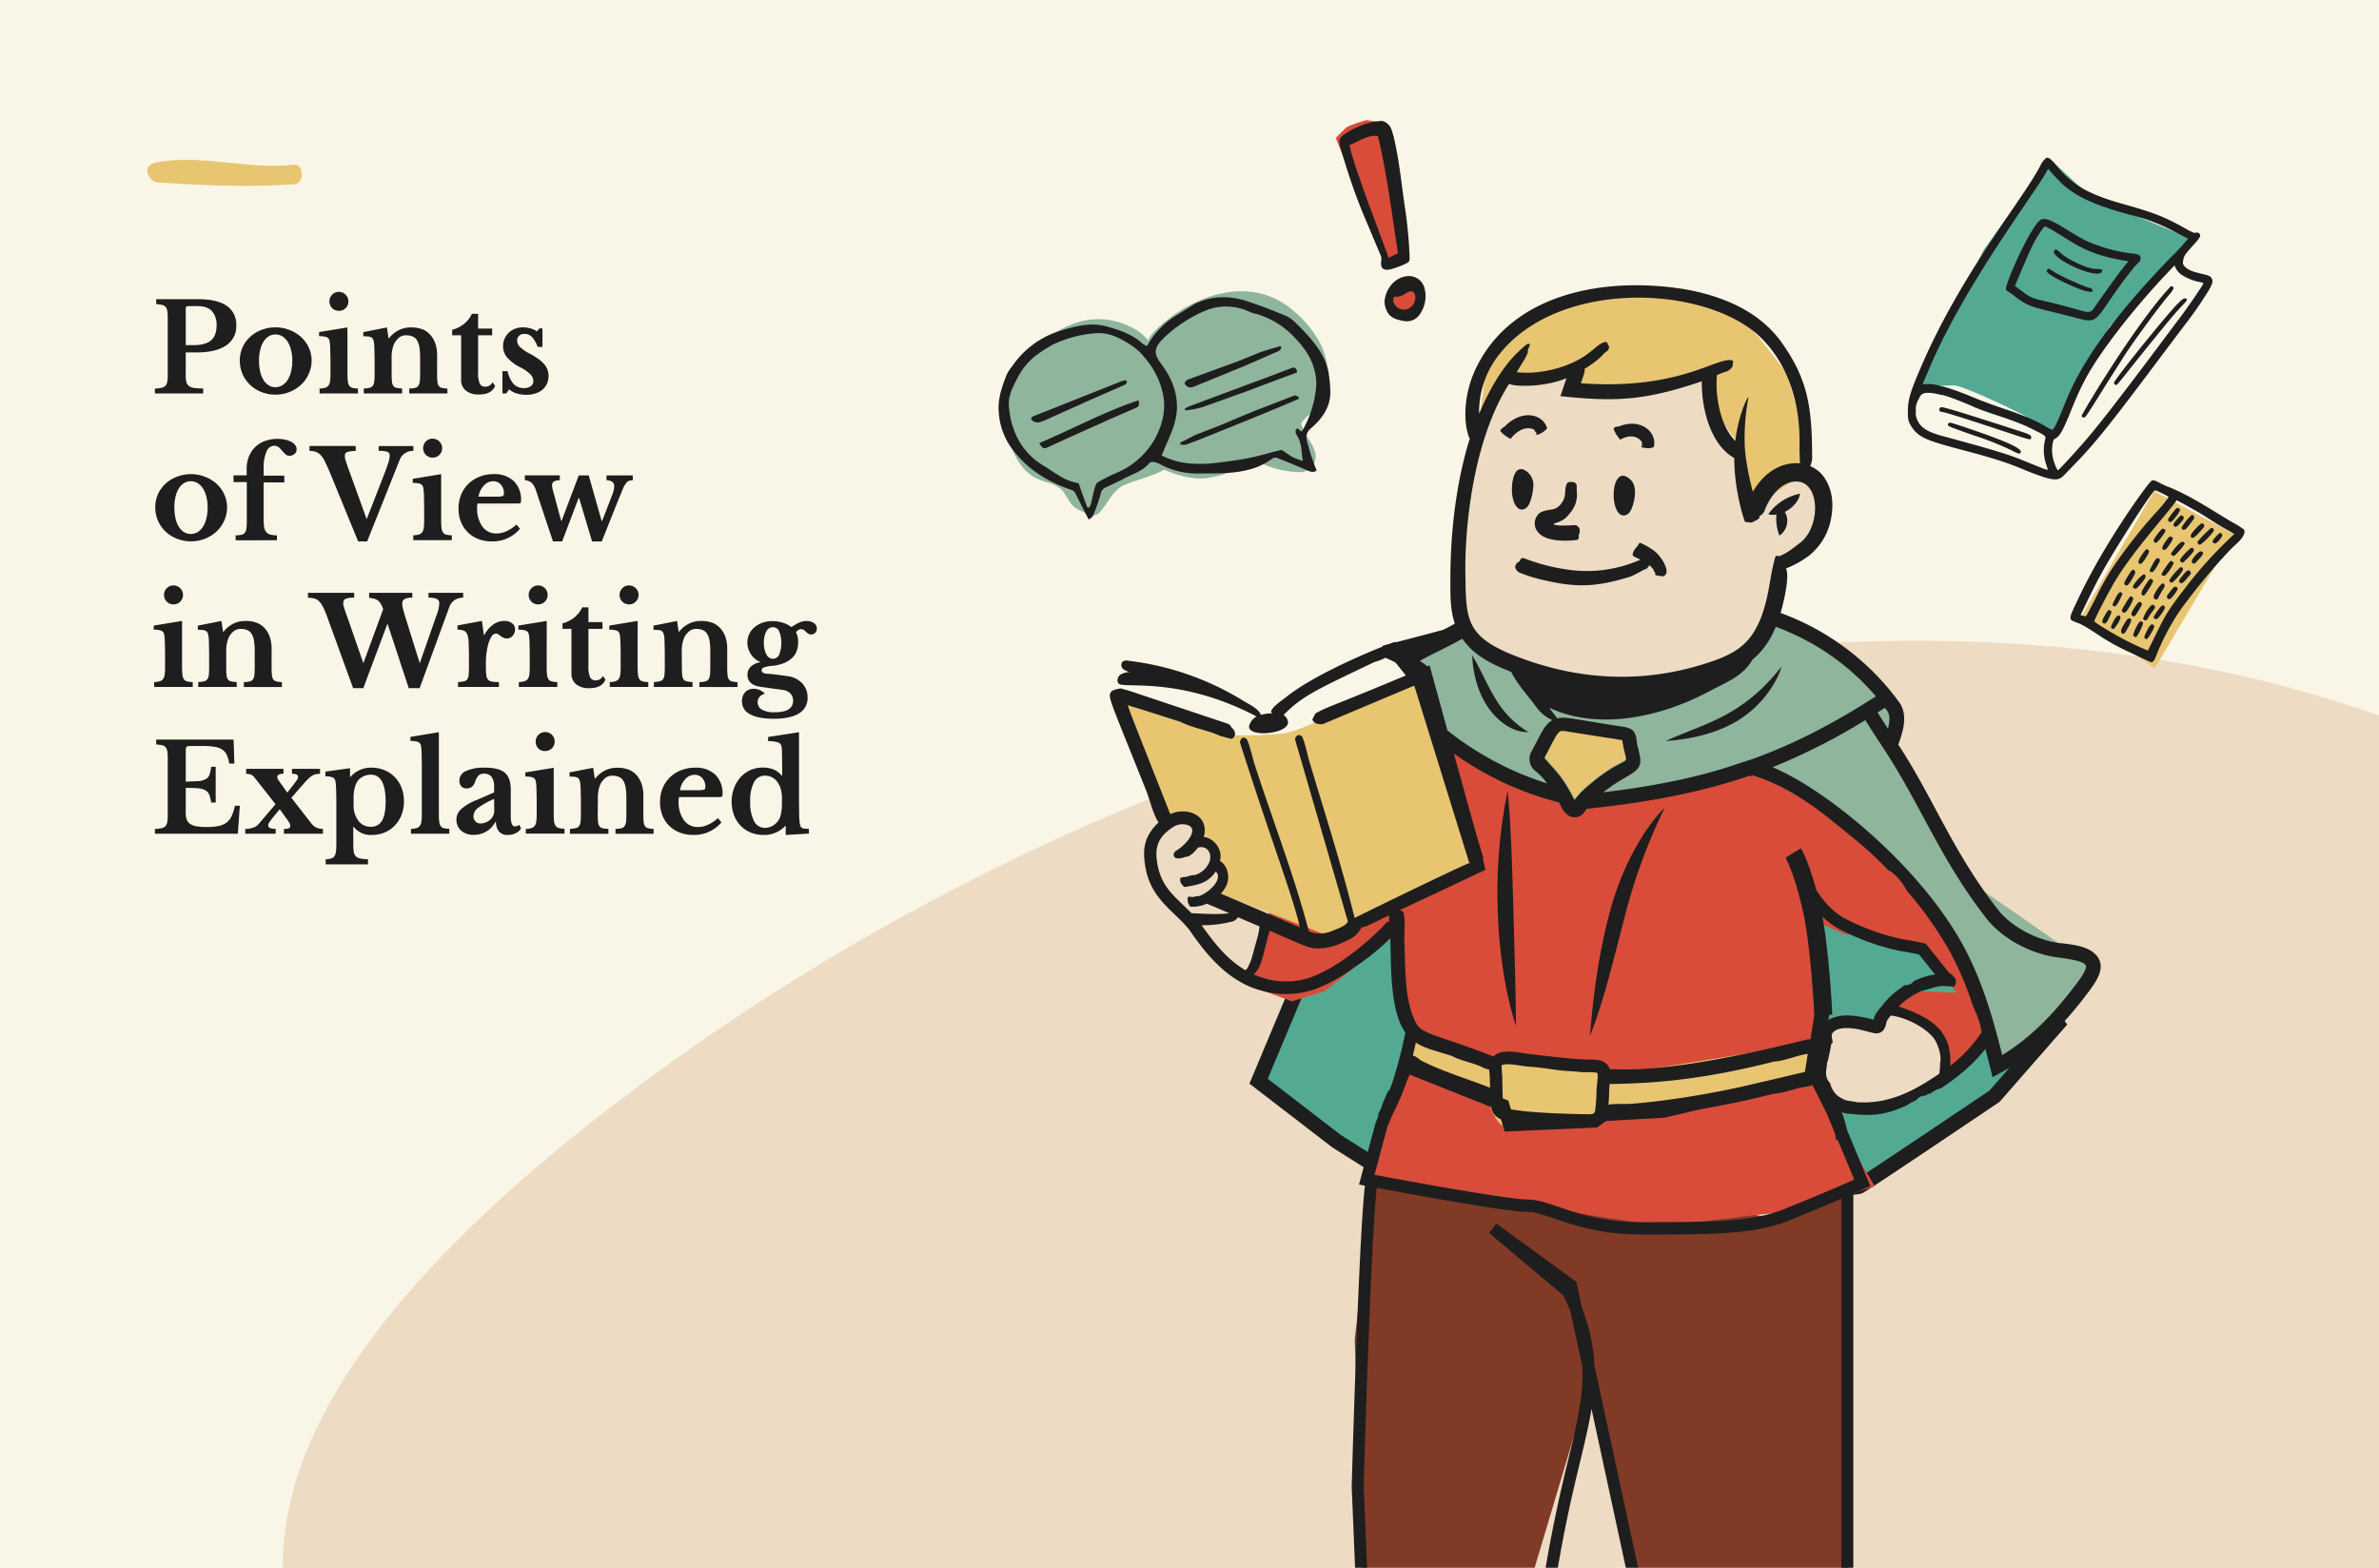
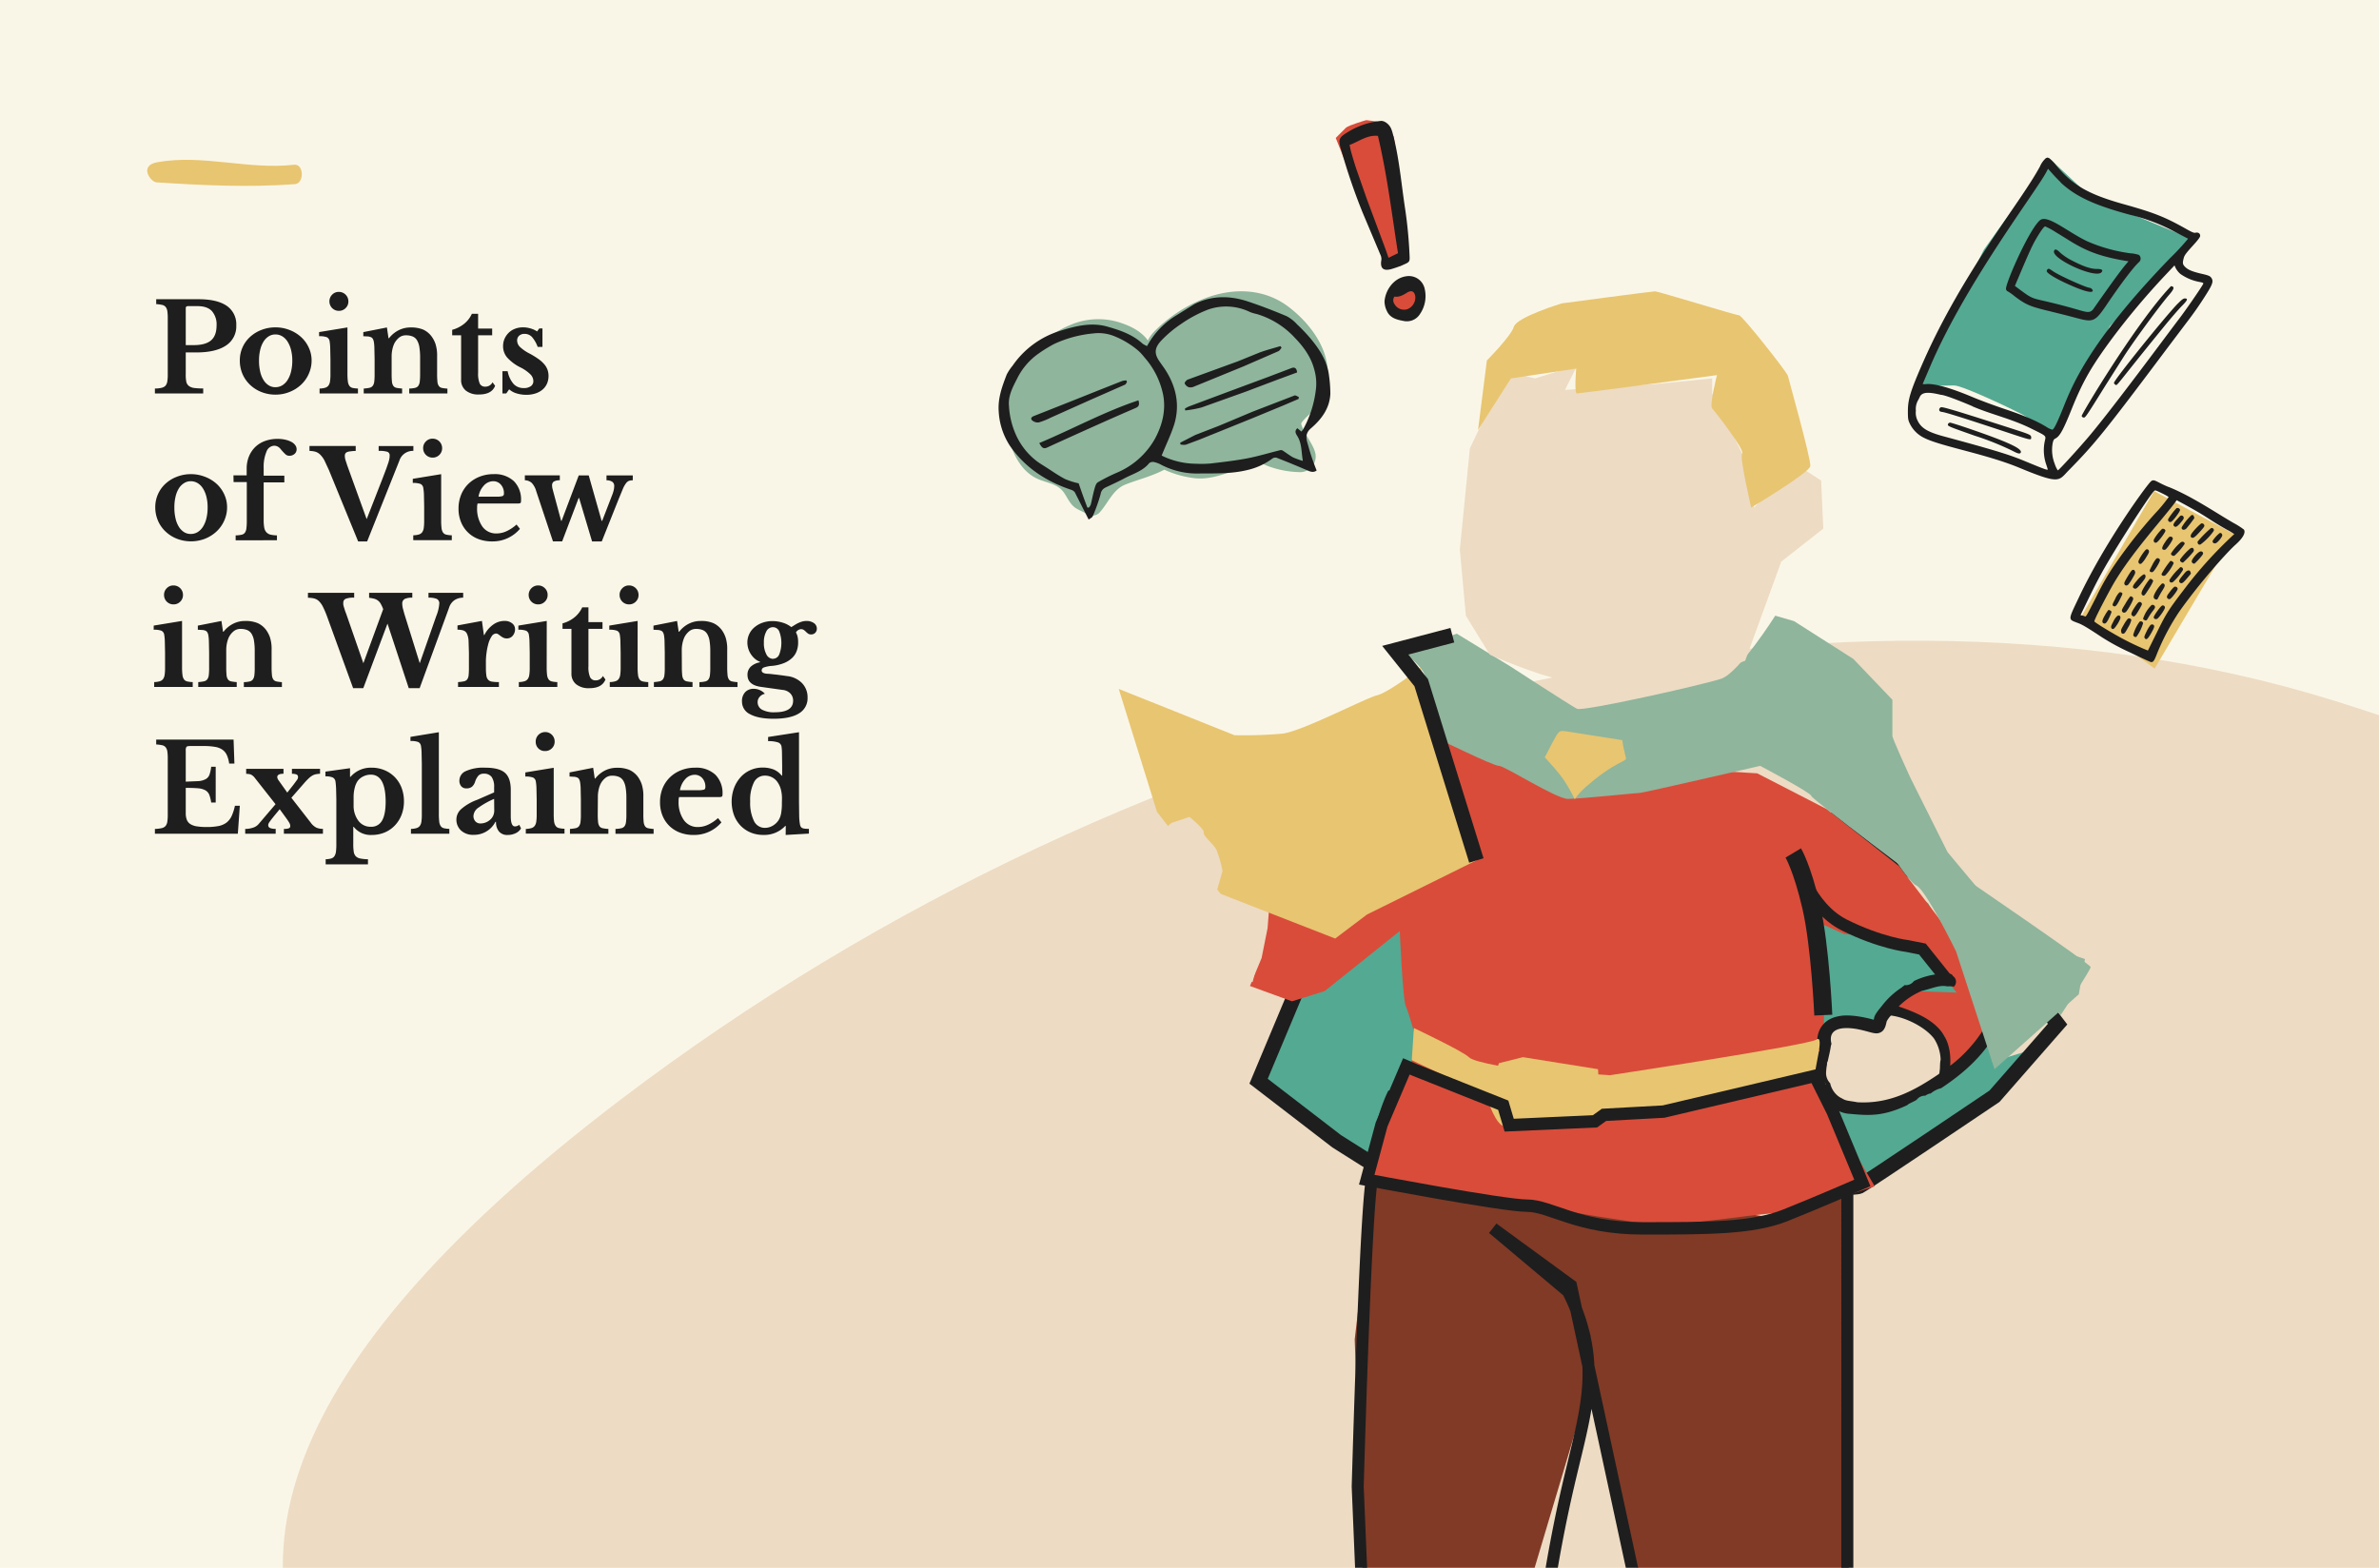
<svg xmlns="http://www.w3.org/2000/svg" viewBox="0 0 792 522">
  <style>.Q{fill:#1e1e1e}.R{fill:none}.S{fill:#e8c571}.T{stroke:#1e1e1e}.U{stroke-miterlimit:10}.V{fill:#eddbc3}.W{fill:#8fb59c}</style>
  <defs>
    <clipPath id="A">
      <path d="M-6 181h798v341H-6z" class="R" />
    </clipPath>
    <clipPath id="B">
      <path d="M312 11h458v511H312z" class="R" />
    </clipPath>
  </defs>
  <path d="M0 0h792v522H0z" fill="#faf6e7" />
  <g clip-path="url(#A)" class="V">
    <path d="M776.66 233.18c168.22 52.29 199.89 126 84.56 270.35C672.1 740.27 507.83 748 339.61 695.71S-39.93 553.41 206.78 366c173.39-131.73 401.65-185.12 569.88-132.82" fill-rule="evenodd" />
  </g>
  <path d="M78.66 108.35a7.58 7.58 0 0 1-3.43 6.7q-3.42 2.3-9.93 2.3h-3.46v7.17A12 12 0 0 0 62 127a2.5 2.5 0 0 0 .85 1.49 3.7 3.7 0 0 0 1.8.69 22 22 0 0 0 3 .16V131H51.57v-1.63a10.4 10.4 0 0 0 2.2-.24 2.6 2.6 0 0 0 1.31-.69 2.84 2.84 0 0 0 .61-1.39 14.3 14.3 0 0 0 .16-2.32v-18.82a15.6 15.6 0 0 0-.14-2.3 3 3 0 0 0-.55-1.39 2.07 2.07 0 0 0-1.16-.69 13 13 0 0 0-2-.27v-1.63h14.11c4.13 0 7.25.74 9.37 2.2a7.42 7.42 0 0 1 3.18 6.52m-16.82 6.56h2.64c2.64 0 4.56-.53 5.79-1.59s1.83-2.73 1.83-5a6.72 6.72 0 0 0-1.55-4.73q-1.55-1.67-4.85-1.66h-3.13c-.49 0-.73.23-.73.69zM91.69 109a12.7 12.7 0 0 1 4.62.84 12.2 12.2 0 0 1 3.83 2.3 10.7 10.7 0 0 1 2.6 3.48 10.14 10.14 0 0 1 1 4.42 10.8 10.8 0 0 1-1 4.56 10.9 10.9 0 0 1-2.6 3.58 12.2 12.2 0 0 1-3.83 2.36 12.3 12.3 0 0 1-4.62.86 12.6 12.6 0 0 1-4.56-.83 11.7 11.7 0 0 1-3.79-2.35 10.9 10.9 0 0 1-2.57-3.6 11.2 11.2 0 0 1-.93-4.58 10.48 10.48 0 0 1 3.5-7.94 11.7 11.7 0 0 1 3.79-2.28 12.6 12.6 0 0 1 4.56-.82m0 2.36a4.14 4.14 0 0 0-2.24.63 5.46 5.46 0 0 0-1.73 1.78 8.8 8.8 0 0 0-1.1 2.75 15 15 0 0 0-.39 3.56 15.7 15.7 0 0 0 .39 3.66 8.9 8.9 0 0 0 1.1 2.77 5.5 5.5 0 0 0 1.71 1.78 4.1 4.1 0 0 0 2.26.63 4.35 4.35 0 0 0 2.3-.63 5.54 5.54 0 0 0 1.77-1.8 9.4 9.4 0 0 0 1.14-2.79 15 15 0 0 0 .41-3.62 14.3 14.3 0 0 0-.41-3.54 9.4 9.4 0 0 0-1.14-2.75A5.54 5.54 0 0 0 94 112a4.35 4.35 0 0 0-2.31-.64m23.98 12.95a20 20 0 0 0 .13 2.61 3.35 3.35 0 0 0 .49 1.51 1.76 1.76 0 0 0 1 .71 8.7 8.7 0 0 0 1.88.22V131h-12.78v-1.63a6.8 6.8 0 0 0 1.85-.26 2.12 2.12 0 0 0 1.1-.73 3.1 3.1 0 0 0 .53-1.43 15 15 0 0 0 .14-2.34v-5l-.08-3.89a16 16 0 0 0-.2-2.1 1.74 1.74 0 0 0-.92-1.34 6.9 6.9 0 0 0-2.58-.33v-1.38l9.44-1.55zm-6-23.94a3.06 3.06 0 0 1 .91-2.26 3 3 0 0 1 2.22-.92 3.14 3.14 0 0 1 3.18 3.18 3 3 0 0 1-.92 2.22 3.06 3.06 0 0 1-2.26.91 3.11 3.11 0 0 1-3.13-3.13m20.71 23.99a26 26 0 0 0 .1 2.62 3 3 0 0 0 .45 1.47 1.66 1.66 0 0 0 1 .67 12.4 12.4 0 0 0 1.94.24V131h-12.78v-1.63a12 12 0 0 0 1.89-.24 1.88 1.88 0 0 0 1.1-.65 2.8 2.8 0 0 0 .51-1.39 19 19 0 0 0 .12-2.44v-5.09l-.08-3.89a14 14 0 0 0-.2-2 3 3 0 0 0-.33-.87 1.28 1.28 0 0 0-.61-.53 3.6 3.6 0 0 0-1-.25c-.4 0-.92-.06-1.54-.06v-1.38l7.86-1.55.53 3.59h.16a9.5 9.5 0 0 1 3.18-2.65 8.64 8.64 0 0 1 4-.94 10.6 10.6 0 0 1 4.21.71 7.3 7.3 0 0 1 2.87 2.39 9.2 9.2 0 0 1 1.23 2.42 12.7 12.7 0 0 1 .53 4.09v5.75a26 26 0 0 0 .1 2.62 3 3 0 0 0 .45 1.47 1.64 1.64 0 0 0 1 .67 12 12 0 0 0 1.88.24V131h-12.71v-1.63a9 9 0 0 0 1.93-.22 1.87 1.87 0 0 0 1.08-.67 3 3 0 0 0 .49-1.41 20 20 0 0 0 .12-2.42v-5.55a21.6 21.6 0 0 0-.24-3.5 6.4 6.4 0 0 0-.79-2.3 3.1 3.1 0 0 0-1.45-1.26 5.6 5.6 0 0 0-2.24-.39 3.5 3.5 0 0 0-2.24.73 6.3 6.3 0 0 0-1.63 2 9 9 0 0 0-.63 1.89 10.7 10.7 0 0 0-.26 2.42zm20.16-12.71v-1.83a10.85 10.85 0 0 0 4.09-2.1 9.1 9.1 0 0 0 2.46-3.24h2.08v4.93h4.68v2.24h-4.68v12.5a8.4 8.4 0 0 0 .55 3.59 1.91 1.91 0 0 0 1.85 1 2.6 2.6 0 0 0 2.4-1.46l.86 1.18q-1.14 2.9-5.38 2.89a6.62 6.62 0 0 1-4.37-1.3 4.49 4.49 0 0 1-1.57-3.67v-14.73zm18 19.35h-1.27v-7.41H169a9.1 9.1 0 0 0 2 4.28 4.5 4.5 0 0 0 3.38 1.34 3.83 3.83 0 0 0 2.34-.63 2 2 0 0 0 .84-1.73 3.24 3.24 0 0 0-1-2.22 13.1 13.1 0 0 0-3.3-2.3 14.6 14.6 0 0 1-4.44-3.32 5.72 5.72 0 0 1-1.34-3.73 6.1 6.1 0 0 1 .5-2.5 6.4 6.4 0 0 1 1.39-2 6 6 0 0 1 2.1-1.32 7.3 7.3 0 0 1 2.64-.47 8.6 8.6 0 0 1 2.51.37 7.3 7.3 0 0 1 2.18 1l.73-1h1.06v6.15H179a10.4 10.4 0 0 0-1.93-3.34 3.3 3.3 0 0 0-2.43-1 2.58 2.58 0 0 0-1.81.61 2.09 2.09 0 0 0-.67 1.63 3.05 3.05 0 0 0 1 2.16 13.8 13.8 0 0 0 3.32 2.24 29 29 0 0 1 2.81 1.75 11 11 0 0 1 1.91 1.73 6 6 0 0 1 1.08 1.83 6.52 6.52 0 0 1-.18 4.63 5.64 5.64 0 0 1-1.51 2 7.1 7.1 0 0 1-2.34 1.26 9.7 9.7 0 0 1-3 .45 11 11 0 0 1-3.25-.47 6.35 6.35 0 0 1-2.49-1.36zM63.51 157.87a12.8 12.8 0 0 1 4.62.84A12.2 12.2 0 0 1 72 161a10.9 10.9 0 0 1 2.6 3.48 10.14 10.14 0 0 1 1 4.42 10.7 10.7 0 0 1-1 4.56 11.1 11.1 0 0 1-2.6 3.58 12.2 12.2 0 0 1-3.83 2.37 13 13 0 0 1-9.19 0 11.7 11.7 0 0 1-3.78-2.35 10.7 10.7 0 0 1-2.57-3.6 11.2 11.2 0 0 1-.94-4.58 10.53 10.53 0 0 1 3.47-7.88 11.7 11.7 0 0 1 3.78-2.28 12.7 12.7 0 0 1 4.57-.85m0 2.36a4.15 4.15 0 0 0-2.24.64 5.46 5.46 0 0 0-1.74 1.77 9.1 9.1 0 0 0-1.09 2.75 15 15 0 0 0-.39 3.56 15.8 15.8 0 0 0 .39 3.67 9.1 9.1 0 0 0 1.09 2.76 5.64 5.64 0 0 0 1.72 1.78 4.1 4.1 0 0 0 2.26.63 4.37 4.37 0 0 0 2.3-.63 5.54 5.54 0 0 0 1.77-1.8 9.4 9.4 0 0 0 1.14-2.79 15 15 0 0 0 .4-3.62 14.3 14.3 0 0 0-.4-3.54 9.4 9.4 0 0 0-1.14-2.75 5.4 5.4 0 0 0-1.77-1.79 4.4 4.4 0 0 0-2.3-.64m14.21-1.95h4.4V156a10.5 10.5 0 0 1 .75-4 9.3 9.3 0 0 1 2.1-3.16 9.2 9.2 0 0 1 3.23-2 12 12 0 0 1 4.22-.71 11.2 11.2 0 0 1 2.54.27 8 8 0 0 1 2 .71 3.74 3.74 0 0 1 1.32 1.1 2.28 2.28 0 0 1 .47 1.38 2 2 0 0 1-.69 1.55 2.52 2.52 0 0 1-1.75.61 1.83 1.83 0 0 1-1.28-.49 18 18 0 0 1-1.65-1.79 3.1 3.1 0 0 0-1-.81 2.5 2.5 0 0 0-1.1-.25 2.87 2.87 0 0 0-2.57 2 13 13 0 0 0-.93 5.43v2.53h6.88v2.24h-6.88v12.49a14.5 14.5 0 0 0 .18 2.53 3.13 3.13 0 0 0 .69 1.55A2.7 2.7 0 0 0 90 178a9.7 9.7 0 0 0 2.2.26v1.63H78.45v-1.63a9.4 9.4 0 0 0 2-.22 1.82 1.82 0 0 0 1.09-.69 3.1 3.1 0 0 0 .49-1.43 18 18 0 0 0 .13-2.46v-12.94h-4.4zm44.35 14.58 5.29-13.56 1.24-3.26.72-2.08a11 11 0 0 0 .32-1.3 5 5 0 0 0 .08-.94 1.23 1.23 0 0 0-.73-1.28 9.1 9.1 0 0 0-2.93-.31v-1.62h11.56v1.62a4.7 4.7 0 0 0-4.68 3.3l-10.71 26.84h-3l-9.74-23.78-1.46-3.14a7.9 7.9 0 0 0-1.39-1.93 3.9 3.9 0 0 0-1.61-1 7 7 0 0 0-2-.27v-1.66h15.39v1.66c-.7 0-1.29.07-1.77.13a3.9 3.9 0 0 0-1.12.26 1.17 1.17 0 0 0-.57.49 1.6 1.6 0 0 0-.16.75 5.2 5.2 0 0 0 .2 1.35l.61 1.87zm24.8.32a22 22 0 0 0 .12 2.61 3.44 3.44 0 0 0 .49 1.51 1.8 1.8 0 0 0 1.06.71 8.5 8.5 0 0 0 1.87.22v1.63h-12.83v-1.63a7 7 0 0 0 1.86-.26 2.17 2.17 0 0 0 1.1-.73 3.3 3.3 0 0 0 .53-1.43 16.5 16.5 0 0 0 .14-2.34v-5l-.08-3.89a17 17 0 0 0-.21-2.1 1.73 1.73 0 0 0-.91-1.34 6.9 6.9 0 0 0-2.59-.33v-1.38l9.45-1.55zm-6-23.94a3.07 3.07 0 0 1 .92-2.26 3 3 0 0 1 2.22-.92 3.14 3.14 0 0 1 3.18 3.18 3 3 0 0 1-.92 2.22 3.06 3.06 0 0 1-2.26.91 3.12 3.12 0 0 1-3.14-3.13m32.23 26.84a11.87 11.87 0 0 1-9.25 4.19 12.6 12.6 0 0 1-4.58-.79 10 10 0 0 1-5.8-5.68 11.5 11.5 0 0 1-.82-4.44 12.2 12.2 0 0 1 .86-4.63 10.6 10.6 0 0 1 2.42-3.62 11.2 11.2 0 0 1 3.71-2.38 12.5 12.5 0 0 1 4.7-.86 9.3 9.3 0 0 1 6.72 2.32 8.65 8.65 0 0 1 2.4 6.52c0 .43-.07.7-.2.79a2.5 2.5 0 0 1-1.14.15H159a4 4 0 0 0-.16 1.34 10.36 10.36 0 0 0 1.73 6.31 5.56 5.56 0 0 0 4.71 2.32 8 8 0 0 0 3.4-.77 13.4 13.4 0 0 0 3.28-2.2zm-7.9-10.71a7.2 7.2 0 0 0 2.09-.19.82.82 0 0 0 .47-.87 4.2 4.2 0 0 0-1-2.93 3.29 3.29 0 0 0-2.56-1.15 4.2 4.2 0 0 0-3.12 1.45 7 7 0 0 0-1.77 3.69zm21.95 14.9h-3.06l-5.58-16.74a6.6 6.6 0 0 0-1.5-2.75 3.52 3.52 0 0 0-2.28-.87v-1.63h11.64v1.63a4.05 4.05 0 0 0-2 .43 1.47 1.47 0 0 0-.57 1.32 4.5 4.5 0 0 0 .12 1l.32 1.22 2.57 9.53h.16l5.7-15.11H196l4.28 15.11h.2l3.26-8.43a12 12 0 0 0 .57-1.77 6.5 6.5 0 0 0 .17-1.33 1.66 1.66 0 0 0-.7-1.5 3.4 3.4 0 0 0-1.87-.45v-1.63h8.75v1.63a4 4 0 0 0-1.22.16 2.23 2.23 0 0 0-1 .78 8.7 8.7 0 0 0-1.06 1.87l-1.43 3.46-5.62 14.09h-3.22l-4.31-14.46h-.17zM60.61 222.05a20 20 0 0 0 .13 2.61 3.44 3.44 0 0 0 .48 1.51 1.82 1.82 0 0 0 1.06.71 9.2 9.2 0 0 0 1.88.23v1.62H51.33v-1.62a7.2 7.2 0 0 0 1.85-.27 2.12 2.12 0 0 0 1.1-.73 3.2 3.2 0 0 0 .53-1.43 15 15 0 0 0 .14-2.34v-5l-.08-3.89a16 16 0 0 0-.2-2.1 1.74 1.74 0 0 0-.92-1.34 6.9 6.9 0 0 0-2.58-.33v-1.38l9.44-1.55zm-6-23.94a3.06 3.06 0 0 1 .91-2.26 3 3 0 0 1 2.22-.92 3.14 3.14 0 0 1 3.18 3.18 3 3 0 0 1-.92 2.22 3.06 3.06 0 0 1-2.26.91 3.11 3.11 0 0 1-3.13-3.13m20.71 23.99a26 26 0 0 0 .1 2.62 3 3 0 0 0 .45 1.47 1.63 1.63 0 0 0 1 .67 13.5 13.5 0 0 0 1.94.25v1.62H66v-1.62a13 13 0 0 0 1.89-.25 1.86 1.86 0 0 0 1.1-.65 2.8 2.8 0 0 0 .51-1.39 19 19 0 0 0 .12-2.44v-5.09l-.08-3.89a14 14 0 0 0-.2-2 3 3 0 0 0-.33-.87 1.28 1.28 0 0 0-.61-.53 3.3 3.3 0 0 0-1-.24c-.4 0-.92-.07-1.54-.07v-1.38l7.86-1.55.53 3.59h.16a9.5 9.5 0 0 1 3.18-2.65 8.64 8.64 0 0 1 4-.94 10.4 10.4 0 0 1 4.21.72 7.2 7.2 0 0 1 2.87 2.38 9.6 9.6 0 0 1 1.23 2.42 12.7 12.7 0 0 1 .52 4.09v5.75a25 25 0 0 0 .11 2.62 3.16 3.16 0 0 0 .44 1.47 1.7 1.7 0 0 0 1 .67 13 13 0 0 0 1.88.25v1.62H81.18v-1.62a9.6 9.6 0 0 0 1.93-.23 1.82 1.82 0 0 0 1.08-.67 3 3 0 0 0 .49-1.41 19 19 0 0 0 .12-2.42v-5.54a21.6 21.6 0 0 0-.24-3.5 6.4 6.4 0 0 0-.79-2.3 3.2 3.2 0 0 0-1.45-1.26 5.6 5.6 0 0 0-2.24-.39 3.5 3.5 0 0 0-2.24.73 6.2 6.2 0 0 0-1.63 2 9 9 0 0 0-.63 1.89 10.7 10.7 0 0 0-.26 2.43zm64.42-1.27 5.5-15.72a13.6 13.6 0 0 0 1-4.07 1.61 1.61 0 0 0-.88-1.65 7 7 0 0 0-2.71-.39v-1.62h11.55V199a5.3 5.3 0 0 0-2.79.76 4.67 4.67 0 0 0-1.89 2.54l-9.82 26.84h-3.62l-7.08-21.5-8.06 21.5h-3.38l-8.64-23.78a31 31 0 0 0-1.42-3.34 6.8 6.8 0 0 0-1.39-1.92 3.64 3.64 0 0 0-1.59-.85 8.5 8.5 0 0 0-2-.21v-1.66h15.39V199a7.1 7.1 0 0 0-2.85.39 1.34 1.34 0 0 0-.77 1.28 4.5 4.5 0 0 0 0 .64 5 5 0 0 0 .16.69l.31 1c.12.42.29.85.51 1.42l5.7 16.41 6.6-18a12.4 12.4 0 0 0-.82-1.79 3.5 3.5 0 0 0-2.2-1.69 15 15 0 0 0-1.67-.31v-1.66h14.38V199a5.8 5.8 0 0 0-2.53.43 1.7 1.7 0 0 0-.81 1.65 6.8 6.8 0 0 0 .18 1.43l.51 1.87zm22.03 1.59a16.5 16.5 0 0 0 .15 2.51 2.55 2.55 0 0 0 .59 1.4 2.14 2.14 0 0 0 1.3.63 14 14 0 0 0 2.28.15v1.62h-13.6v-1.62a14 14 0 0 0 1.95-.25 1.77 1.77 0 0 0 1.1-.65 2.86 2.86 0 0 0 .47-1.41 23 23 0 0 0 .1-2.46v-5l-.12-4a6.5 6.5 0 0 0-.53-2.32 2.07 2.07 0 0 0-1.16-1.08 6 6 0 0 0-2-.27v-1.42l8.14-1.51.65 4.69h.17a9.2 9.2 0 0 1 2.89-3.43 6.45 6.45 0 0 1 3.78-1.26 3.92 3.92 0 0 1 2.53.78 2.38 2.38 0 0 1 1 1.95 3.27 3.27 0 0 1-.76 2.2 2.52 2.52 0 0 1-2.05.9 2.44 2.44 0 0 1-1.1-.25 4.5 4.5 0 0 1-.88-.55l-.77-.57a1.44 1.44 0 0 0-.8-.26 1.88 1.88 0 0 0-1.46 1 8.8 8.8 0 0 0-1.14 2.72 21 21 0 0 0-.53 2.75 22 22 0 0 0-.21 3zm20.23-.37a22 22 0 0 0 .12 2.61 3.3 3.3 0 0 0 .49 1.51 1.76 1.76 0 0 0 1.05.71 9.2 9.2 0 0 0 1.88.23v1.62h-12.81v-1.62a7.2 7.2 0 0 0 1.85-.27 2.12 2.12 0 0 0 1.1-.73 3.1 3.1 0 0 0 .53-1.43 15 15 0 0 0 .14-2.34v-5l-.08-3.89a16 16 0 0 0-.2-2.1 1.74 1.74 0 0 0-.92-1.34 6.9 6.9 0 0 0-2.58-.33v-1.38l9.45-1.55zm-6-23.94a3.14 3.14 0 0 1 3.13-3.18 3.07 3.07 0 0 1 2.26.92 3 3 0 0 1 .92 2.26 3 3 0 0 1-.92 2.22 3.06 3.06 0 0 1-2.26.91 3.12 3.12 0 0 1-3.13-3.13m11.27 11.28v-1.83a10.6 10.6 0 0 0 4.09-2.1 9.2 9.2 0 0 0 2.47-3.24h2.07v4.93h4.68v2.24h-4.68v12.5a8.35 8.35 0 0 0 .55 3.59 1.94 1.94 0 0 0 1.85 1.06 2.62 2.62 0 0 0 2.41-1.47l.85 1.18q-1.14 2.9-5.37 2.89a6.63 6.63 0 0 1-4.38-1.3 4.49 4.49 0 0 1-1.57-3.67v-14.78zm25 12.66a20 20 0 0 0 .13 2.61 3.44 3.44 0 0 0 .48 1.51 1.82 1.82 0 0 0 1.06.71 9 9 0 0 0 1.88.23v1.62H203v-1.62a7.2 7.2 0 0 0 1.85-.27 2.12 2.12 0 0 0 1.1-.73 3.2 3.2 0 0 0 .53-1.43 16.5 16.5 0 0 0 .14-2.34v-5l-.08-3.89a16 16 0 0 0-.2-2.1 1.74 1.74 0 0 0-.92-1.34 6.9 6.9 0 0 0-2.58-.33v-1.38l9.44-1.55zm-6-23.94a3.06 3.06 0 0 1 .91-2.26 3 3 0 0 1 2.22-.92 3.14 3.14 0 0 1 3.18 3.18 3 3 0 0 1-.92 2.22 3.06 3.06 0 0 1-2.26.91 3.11 3.11 0 0 1-3.13-3.13M227 222.1a25 25 0 0 0 .11 2.62 3.16 3.16 0 0 0 .44 1.47 1.68 1.68 0 0 0 1.06.67 13.5 13.5 0 0 0 1.94.25v1.62h-12.86v-1.62a13 13 0 0 0 1.89-.25 1.86 1.86 0 0 0 1.1-.65 2.8 2.8 0 0 0 .51-1.39 19 19 0 0 0 .12-2.44v-5.09l-.08-3.89a14 14 0 0 0-.2-2 3 3 0 0 0-.33-.87 1.28 1.28 0 0 0-.61-.53 3.3 3.3 0 0 0-1-.24c-.4 0-.92-.07-1.54-.07v-1.38l7.86-1.55.53 3.59h.16a9.4 9.4 0 0 1 3.17-2.65 8.7 8.7 0 0 1 4-.94 10.4 10.4 0 0 1 4.21.72 7.27 7.27 0 0 1 2.87 2.38 9.2 9.2 0 0 1 1.22 2.42 12.4 12.4 0 0 1 .53 4.09v5.75a25 25 0 0 0 .11 2.62 3.16 3.16 0 0 0 .44 1.47 1.66 1.66 0 0 0 1 .67 13 13 0 0 0 1.88.25v1.62h-12.69v-1.62a9.6 9.6 0 0 0 1.93-.23 1.82 1.82 0 0 0 1.08-.67 3 3 0 0 0 .49-1.41 19 19 0 0 0 .12-2.42v-5.54a21.6 21.6 0 0 0-.24-3.5 6.2 6.2 0 0 0-.8-2.3 3.13 3.13 0 0 0-1.44-1.26 5.7 5.7 0 0 0-2.24-.39 3.5 3.5 0 0 0-2.24.73 6.2 6.2 0 0 0-1.63 2 9 9 0 0 0-.63 1.89 10.7 10.7 0 0 0-.27 2.43zm28.4 2.24c.73 0 1.38.1 1.93.16l1.59.18 1.51.2 1.61.23a8.15 8.15 0 0 1 5 2.38 6.74 6.74 0 0 1 1.81 4.79 5.82 5.82 0 0 1-2.85 5.25q-2.85 1.78-8.39 1.79c-3.39 0-6-.49-7.84-1.48a4.63 4.63 0 0 1-2.75-4.22 4.3 4.3 0 0 1 1.1-3.2 3.8 3.8 0 0 1 2.77-1.08 5.3 5.3 0 0 1 2.06.43 4.64 4.64 0 0 1 1.69 1.24 3 3 0 0 0-1.73 1 2.56 2.56 0 0 0-.68 1.77 2.79 2.79 0 0 0 1.45 2.51 8.37 8.37 0 0 0 4.26.87q6.1 0 6.1-3.87a3.4 3.4 0 0 0-.91-2.38 4.13 4.13 0 0 0-2.63-1.2l-7.13-1c-3-.4-4.52-1.75-4.52-4a3.67 3.67 0 0 1 1.08-2.73 6 6 0 0 1 3.08-1.46v-.17a5.7 5.7 0 0 1-1.69-1 7.4 7.4 0 0 1-1.33-1.51 7 7 0 0 1-.87-1.85 7.1 7.1 0 0 1-.31-2.06 6.5 6.5 0 0 1 .63-2.83 6.6 6.6 0 0 1 1.76-2.26 8.5 8.5 0 0 1 2.64-1.49 9.9 9.9 0 0 1 3.32-.55 11.3 11.3 0 0 1 3.42.53 8.5 8.5 0 0 1 2.85 1.47l1.63-1a10 10 0 0 1 1.28-.61 8 8 0 0 1 1.09-.33 5.3 5.3 0 0 1 1-.1 4.2 4.2 0 0 1 2.51.69 2.19 2.19 0 0 1 1 1.84 1.9 1.9 0 0 1-.53 1.4 1.8 1.8 0 0 1-1.38.55 1.7 1.7 0 0 1-1-.26 7 7 0 0 1-.71-.61 5.6 5.6 0 0 0-.71-.61 1.63 1.63 0 0 0-1-.27 2.12 2.12 0 0 0-1.63 1.1 4.9 4.9 0 0 1 .57 1.49 9 9 0 0 1 .16 1.85 8 8 0 0 1-.49 2.85 6 6 0 0 1-1.52 2.3 8.6 8.6 0 0 1-2.67 1.69 13.8 13.8 0 0 1-4 .94 10 10 0 0 0-2.71.53 1.05 1.05 0 0 0-.75 1q0 .94 1.83 1.1m2-5a2.24 2.24 0 0 0 2-1.39 10.68 10.68 0 0 0 0-7.76 2.27 2.27 0 0 0-2.08-1.36 2.46 2.46 0 0 0-2.19 1.38 7.43 7.43 0 0 0-.82 3.79 7.7 7.7 0 0 0 .84 3.89 2.5 2.5 0 0 0 2.21 1.48zM61.84 260.26l4.19-.17a6.2 6.2 0 0 0 2.46-.67 2.8 2.8 0 0 0 1.25-1.49 12.3 12.3 0 0 0 .57-2.64h1.5v11.93h-1.5a11.8 11.8 0 0 0-.65-2.61 3 3 0 0 0-1.31-1.48 6.1 6.1 0 0 0-2.42-.66c-1-.09-2.38-.14-4.09-.14v8.39a6.2 6.2 0 0 0 .34 2.2 3.05 3.05 0 0 0 1.16 1.45 5.6 5.6 0 0 0 2.16.77 20.4 20.4 0 0 0 3.3.23 20 20 0 0 0 3.93-.33 6.5 6.5 0 0 0 2.67-1.14 6 6 0 0 0 1.71-2.18 16.2 16.2 0 0 0 1.1-3.44h1.63l-.66 9.32H51.57V276a11 11 0 0 0 2.2-.25 2.46 2.46 0 0 0 1.31-.69 2.84 2.84 0 0 0 .61-1.39 14.3 14.3 0 0 0 .16-2.32v-18.83a15.6 15.6 0 0 0-.14-2.3 3 3 0 0 0-.55-1.39 2.07 2.07 0 0 0-1.16-.69 12 12 0 0 0-2-.26v-1.63h25.76l.28 8h-1.75a10 10 0 0 0-.77-2.83 4.4 4.4 0 0 0-1.47-1.79 5.9 5.9 0 0 0-2.42-.94 21 21 0 0 0-3.63-.29h-4.62c-.7 0-1.14.09-1.3.27a2.07 2.07 0 0 0-.24 1.24zm35.96.89 1.14-1.55a1.6 1.6 0 0 0 .28-.89.85.85 0 0 0-.47-.82 3.7 3.7 0 0 0-1.56-.24V256h9.36v1.63a10.5 10.5 0 0 0-1.38.16 4 4 0 0 0-1.22.47 6.7 6.7 0 0 0-1.27 1 21 21 0 0 0-1.5 1.59L97 265.63l6.44 8.27a5.4 5.4 0 0 0 1.83 1.65 5.3 5.3 0 0 0 2.24.43v1.62h-13V276a4.5 4.5 0 0 0 1.65-.21.76.76 0 0 0 .47-.77 2 2 0 0 0-.29-1c-.19-.34-.47-.78-.85-1.32l-2.37-3.26-1.79 2.16-1.1 1.38-.61.86a2.7 2.7 0 0 0-.26.51 1.1 1.1 0 0 0-.06.34 1 1 0 0 0 .59 1 4.6 4.6 0 0 0 1.89.29v1.62H81.63V276a8.2 8.2 0 0 0 2.52-.39 4.06 4.06 0 0 0 1.92-1.2l5.66-6.64-6.8-8.63a3.9 3.9 0 0 0-1.37-1.23 4.4 4.4 0 0 0-1.61-.24V256h12.43v1.63c-1.39 0-2.08.38-2.08 1.14a2.1 2.1 0 0 0 .45 1.06l2.89 4.07zm18.73-2.48h.16a8.89 8.89 0 0 1 7-3.06 10.9 10.9 0 0 1 4.33.84 10.3 10.3 0 0 1 3.43 2.32 10.4 10.4 0 0 1 2.24 3.54 12.6 12.6 0 0 1 .79 4.5 12.4 12.4 0 0 1-.79 4.48 10.7 10.7 0 0 1-2.22 3.54 10 10 0 0 1-3.4 2.35 11.1 11.1 0 0 1-4.3.83 7.14 7.14 0 0 1-6-2.69h-.16V281a16.4 16.4 0 0 0 .16 2.61 2.76 2.76 0 0 0 .69 1.51 2.9 2.9 0 0 0 1.49.73 14.4 14.4 0 0 0 2.55.25v1.71h-14.08v-1.71a7.5 7.5 0 0 0 1.8-.25 2 2 0 0 0 1.08-.73 3.5 3.5 0 0 0 .53-1.45 17 17 0 0 0 .14-2.38v-15.17l-.08-3.56a24 24 0 0 0-.21-2.39 1.8 1.8 0 0 0-.91-1.3 5.8 5.8 0 0 0-2.43-.37v-1.58l8.19-1.14zm6.92-.74a5.6 5.6 0 0 0-2.48.57 5.1 5.1 0 0 0-1.88 1.51 6.8 6.8 0 0 0-1 2.34 11.8 11.8 0 0 0-.37 3v2.77a8.35 8.35 0 0 0 1.42 4.92 5 5 0 0 0 4.36 2.24 4 4 0 0 0 3.69-2.05q1.2-2.06 1.2-6.38-.05-8.91-4.94-8.92m22.65 13a22 22 0 0 0 .12 2.6 3.3 3.3 0 0 0 .49 1.51 1.76 1.76 0 0 0 1 .71 9.2 9.2 0 0 0 1.88.23v1.62h-12.78V276a7.2 7.2 0 0 0 1.85-.27 2.12 2.12 0 0 0 1.1-.73 3.1 3.1 0 0 0 .53-1.43 15 15 0 0 0 .14-2.34v-16.84l-.08-3.89a16 16 0 0 0-.2-2.1 1.74 1.74 0 0 0-.92-1.34 6.9 6.9 0 0 0-2.58-.33v-1.38l9.45-1.55zm18.4-7.09v-1.71a5.7 5.7 0 0 0-.83-3.44 3.07 3.07 0 0 0-2.59-1.08 2.38 2.38 0 0 0-1.79.63 5.9 5.9 0 0 0-1.14 2.1 3.65 3.65 0 0 1-1 1.59 2.78 2.78 0 0 1-1.85.57 2.18 2.18 0 0 1-1.75-.7 2.83 2.83 0 0 1-.61-1.95 3.45 3.45 0 0 1 2.13-3.1 14.2 14.2 0 0 1 6.46-1.14q4.56 0 6.51 1.65t2 5.52v8.92c0 2.31.46 3.46 1.38 3.46a2.24 2.24 0 0 0 1.43-.53l.61 1.18a3.93 3.93 0 0 1-1.77 1.61 6.1 6.1 0 0 1-2.71.59 3.54 3.54 0 0 1-2.85-1.14 4.8 4.8 0 0 1-1-3.22h-.2a8 8 0 0 1-7.33 4.32 5.8 5.8 0 0 1-4.11-1.44 4.9 4.9 0 0 1-1.55-3.77 4.66 4.66 0 0 1 1.59-3.36 16.6 16.6 0 0 1 5.29-3.08zm0 2.16a27.2 27.2 0 0 0-5.15 2.87 3.62 3.62 0 0 0-1.73 2.75 2.63 2.63 0 0 0 .65 1.87 2.16 2.16 0 0 0 1.63.69 4.8 4.8 0 0 0 1.83-.34 4.8 4.8 0 0 0 1.47-.92 4 4 0 0 0 1-1.36 4.2 4.2 0 0 0 .34-1.69zm19.84 4.93a22 22 0 0 0 .12 2.6A3.3 3.3 0 0 0 185 275a1.76 1.76 0 0 0 1.05.71 9.2 9.2 0 0 0 1.88.23v1.62h-12.88V276a7.2 7.2 0 0 0 1.85-.27 2.12 2.12 0 0 0 1.1-.73 3.1 3.1 0 0 0 .53-1.43 15 15 0 0 0 .14-2.34v-5l-.08-3.89a16 16 0 0 0-.2-2.1 1.74 1.74 0 0 0-.92-1.34 6.9 6.9 0 0 0-2.58-.33v-1.38l9.45-1.55zm-6-24a3.14 3.14 0 0 1 3.13-3.18 3.1 3.1 0 0 1 2.27.92 3.06 3.06 0 0 1 .91 2.26 3 3 0 0 1-.91 2.22 3.1 3.1 0 0 1-2.27.92 3 3 0 0 1-3.12-3.07zM199 271a26 26 0 0 0 .1 2.62 3.3 3.3 0 0 0 .45 1.47 1.66 1.66 0 0 0 1.06.67 13 13 0 0 0 1.93.25v1.62h-12.79V276a13.4 13.4 0 0 0 1.9-.25 1.9 1.9 0 0 0 1.1-.65 2.9 2.9 0 0 0 .5-1.38 17.5 17.5 0 0 0 .13-2.45v-5.09l-.08-3.89a15 15 0 0 0-.21-2 3.2 3.2 0 0 0-.32-.88 1.32 1.32 0 0 0-.61-.53 3.5 3.5 0 0 0-1-.24c-.41 0-.93-.07-1.55-.07v-1.38l7.86-1.55.53 3.59h.16a9.6 9.6 0 0 1 3.18-2.65 8.76 8.76 0 0 1 4-.94 10.5 10.5 0 0 1 4.22.72 7.4 7.4 0 0 1 2.87 2.38 9.6 9.6 0 0 1 1.22 2.42 12.7 12.7 0 0 1 .53 4.09V271a26 26 0 0 0 .1 2.62 3.3 3.3 0 0 0 .45 1.47 1.64 1.64 0 0 0 1 .67 12.5 12.5 0 0 0 1.87.25v1.62h-12.7V276a9.7 9.7 0 0 0 1.94-.23 1.88 1.88 0 0 0 1.08-.67 3 3 0 0 0 .48-1.41 17 17 0 0 0 .13-2.42v-5.54a20.4 20.4 0 0 0-.25-3.5 6.4 6.4 0 0 0-.79-2.3 3.2 3.2 0 0 0-1.45-1.26 5.6 5.6 0 0 0-2.24-.39 3.52 3.52 0 0 0-2.24.73 6.3 6.3 0 0 0-1.63 2 9 9 0 0 0-.63 1.89 11.3 11.3 0 0 0-.26 2.43zm41.17 2.82a11.85 11.85 0 0 1-9.25 4.19 12.6 12.6 0 0 1-4.58-.79 10.25 10.25 0 0 1-3.52-2.24 10.1 10.1 0 0 1-2.28-3.44 11.7 11.7 0 0 1-.81-4.44 12.2 12.2 0 0 1 .85-4.63 10.7 10.7 0 0 1 2.42-3.62 11.2 11.2 0 0 1 3.71-2.38 12.5 12.5 0 0 1 4.7-.86 9.3 9.3 0 0 1 6.72 2.32 8.66 8.66 0 0 1 2.41 6.52c0 .43-.07.7-.21.79a2.45 2.45 0 0 1-1.14.15h-13.11a3.7 3.7 0 0 0-.16 1.34 10.28 10.28 0 0 0 1.73 6.31 5.55 5.55 0 0 0 4.7 2.33 8.1 8.1 0 0 0 3.4-.78 13 13 0 0 0 3.28-2.2zm-7.9-10.71a7.4 7.4 0 0 0 2.1-.19c.31-.12.46-.41.46-.87a4.26 4.26 0 0 0-1-2.93 3.32 3.32 0 0 0-2.57-1.15 4.2 4.2 0 0 0-3.12 1.45 7.1 7.1 0 0 0-1.77 3.69zM261.59 275h-.16a9.53 9.53 0 0 1-7.29 3 10.9 10.9 0 0 1-4.26-.81 10.1 10.1 0 0 1-3.34-2.28 10.5 10.5 0 0 1-2.18-3.49 13.28 13.28 0 0 1 0-9 11.5 11.5 0 0 1 2.16-3.61 9.6 9.6 0 0 1 3.26-2.38 9.8 9.8 0 0 1 4.09-.86 10.1 10.1 0 0 1 3.61.61 6.65 6.65 0 0 1 2.75 2.08h.16v-3.46l-.06-4.13a15 15 0 0 0-.18-2.26 1.8 1.8 0 0 0-1.25-1.25 10 10 0 0 0-3.19-.38v-1.39L266 243.8v23.3l.06 4.7a17.5 17.5 0 0 0 .23 2.51 2.8 2.8 0 0 0 .24.85 1.15 1.15 0 0 0 .49.51 2.3 2.3 0 0 0 .87.24 11 11 0 0 0 1.41.07v1.58l-7.74.45zm-1.26-9.08A12 12 0 0 0 260 263a7.7 7.7 0 0 0-1-2.34 5 5 0 0 0-4.32-2.4 4 4 0 0 0-3.67 2.2 13.1 13.1 0 0 0-1.26 6.39 13.7 13.7 0 0 0 1.26 6.52 4 4 0 0 0 3.63 2.28 5.13 5.13 0 0 0 2.56-.69 5.7 5.7 0 0 0 2-1.88 6.3 6.3 0 0 0 .83-2.21 17.7 17.7 0 0 0 .27-3.41z" class="Q" />
  <path d="M97.93 54.85C82.59 56.6 67.59 51.3 52.43 54c-6.34 1.11-2.29 6.59-.33 6.72 15.33 1 30.72 1.72 46.07.6 3.24-.32 2.98-6.84-.24-6.47" class="S" />
  <g clip-path="url(#B)">
    <path d="M429.22 102.35c-8.16-6.35-18.86-6.86-29.22-2.57a48 48 0 0 0-15.75 10.61 12.8 12.8 0 0 0-2.15 3 6 6 0 0 0-.62-.88c-2.26-2.55-5.28-4-8.65-5.12a23.6 23.6 0 0 0-16.94 1c-6.35 2.65-12.53 8-15.44 14.15a22.75 22.75 0 0 0-5.59 16.16c.2 7.22 3 16.92 10 20.47 3.19 1.62 6.94 1.72 9.12 4.57 1.14 1.49 1.79 3.23 3.13 4.6s3.31 1.88 4.9 2.91a3.32 3.32 0 0 0 4.2-.76c2.67-3 4.36-7.49 8.32-9.1s9-2.81 13.07-5a34.1 34.1 0 0 0 9.64 2.77c4.24.62 8.61-.66 12.71-2.14 2.77-1 5.42-2.33 8.15-3.44l.78-.31a10 10 0 0 0 2.42 1.59 31.5 31.5 0 0 0 11 2.33 5.19 5.19 0 0 0 5.52-6.56c-.54-2-1.81-3.73-2.78-5.56-.38-.73-2.2-3.66-1.77-4.27 1.3-1.84 3.34-3.32 4.87-5a15.6 15.6 0 0 0 3.2-6.67c2.97-10.59-4.23-20.67-12.12-26.78" class="W" />
    <path d="M381.87 115.23a26.93 26.93 0 0 1 10-10.37l5.73-3.59c5.77-2.93 11.8-2.89 17.81-.9 4.36 1.44 8.66 3.11 12.9 4.89a12.6 12.6 0 0 1 3.54 2.78 56 56 0 0 1 4.63 4.89c3 3.65 5.5 7.55 6 12.41a42 42 0 0 1 .41 5.82c-.23 4.86-3 8.49-6.48 11.47-2.49 2.14-1.19 4.36-.69 6.48a75 75 0 0 0 2.61 7.55c-.91.69-1.89.51-3 0-3.4-1.48-6.83-2.88-10.28-4.23a1.74 1.74 0 0 0-1.45.24 22.2 22.2 0 0 1-8.28 3.82c-5.19 1.28-10.51 1.13-15.78 1.16a26 26 0 0 1-12.76-2.79 9.2 9.2 0 0 0-2.53-1 2 2 0 0 0-1.65.33c-2.12 2.65-5.32 3.53-8.12 5-2.13 1.15-4.34 2.13-6.53 3.18a2.82 2.82 0 0 0-1.54 2.17 57 57 0 0 1-2.61 7.32c-.22.52-1 .82-1.37 1.14l-4.6-9.07a2.47 2.47 0 0 0-1.33-.88c-8.26-2.78-15.3-7.39-20.26-14.58a23.1 23.1 0 0 1-3.75-11.34c-.35-4.53 1.13-8.44 2.66-12.43a16.3 16.3 0 0 1 1.94-2.92 29.8 29.8 0 0 1 16-11.67c5-1.57 10.31-2.88 15.6-1.35 4.18 1.2 8.36 2.6 11.68 5.66a7.3 7.3 0 0 0 1.5.81m4.86 36.46a26.3 26.3 0 0 0 11.52 2.72 37 37 0 0 0 4.73-.08c4.06-.48 8.14-.94 12.16-1.7 3.63-.69 7.19-1.78 10.79-2.67a1.43 1.43 0 0 1 1 0c1.2.75 2.31 1.65 3.55 2.33a24 24 0 0 0 3.25 1.17c-.51-3.08-.33-5.75-1.76-8.14-.48-.8-1.21-1.74-.05-2.74l1.32 1.12c.23-.29.43-.48.57-.7a36.1 36.1 0 0 0 4.31-13.69 16.6 16.6 0 0 0-.55-6.16c-1.07-4.21-3.52-7.61-6.56-10.74a28.1 28.1 0 0 0-12.55-7.83 15 15 0 0 1-2.26-.66 18.2 18.2 0 0 0-14-.85 42.3 42.3 0 0 0-9 4.8 38.5 38.5 0 0 0-6.47 5.4c-2.5 2.57-2.52 4.57-.62 7.21l1.64 2.34c3.77 5.72 5.17 11.91 3.15 18.54-1.09 3.41-2.68 6.64-4.17 10.33M362 169h.51a4 4 0 0 0 .62-1c.43-1.7.74-3.44 1.21-5.12.23-.83.53-1.92 1.15-2.3a61 61 0 0 1 6.35-3.2 26.18 26.18 0 0 0 12.59-11.17c2.49-4.55 3.77-9.52 2.81-14.68A26.8 26.8 0 0 0 381 119a17 17 0 0 0-2-2.19 29 29 0 0 0-7.82-4.79 14 14 0 0 0-7.2-1A39.6 39.6 0 0 0 351 114.5a46 46 0 0 0-5.69 3.54 22.1 22.1 0 0 0-6.73 8.09c-1.44 2.8-3 5.72-2.68 9a27 27 0 0 0 2.58 10.21 22.8 22.8 0 0 0 6.88 8.36c.82.59 1.68 1.12 2.54 1.66 2.22 1.4 4.37 2.95 6.7 4.15a24 24 0 0 0 4.5 1.42c.98 2.87 1.9 5.47 2.9 8.07m70.32-36.17-5.08 2.17-9.85 4.07q-9.17 3.72-18.34 7.41l-4.27 1.59A5.1 5.1 0 0 1 393 148a4 4 0 0 0-.1-.59l5-2.57 7.9-3.06 11.24-4.72 13.93-5.38c.36-.13 1 .35 1.44.54zm-5.66-17.04c-.34.39-.61.94-1.05 1.14l-11.63 5.06-16.61 6.79a2.6 2.6 0 0 1-1.63.14 2.45 2.45 0 0 1-1.35-1.24c-.09-.3.57-1.1 1-1.28l16.78-6.12 7.22-2.93c2.25-.82 4.58-1.42 6.88-2.11zm-32.19 20.26a11 11 0 0 1 1.3-.7q8.43-3.16 16.84-6.29l9.54-3.54 7.89-3c.95-.34 1.66.07 1.78 1.49l-6.57 2.42-10.58 4-14.63 5.23a36 36 0 0 1-5.46 1c-.04-.17-.07-.39-.11-.61M379 133.29c.45 1.49.11 2.11-.92 2.55q-6.46 2.78-12.88 5.66-8.31 3.72-16.6 7.51c-1.4.65-1.93-.23-2.61-1.5 11.01-4.6 21.51-10.38 33.01-14.22m-3.81-6.09c-.22.3-.37.75-.67.88l-11.37 5-13.39 6a23 23 0 0 1-3.94 1.57 2.84 2.84 0 0 1-2.13-.62c-.66-.53-.44-1.14.45-1.49q11-4.33 21.9-8.7l7.58-3a6.3 6.3 0 0 1 1.36-.18z" class="Q" />
    <path d="m431.5 330.5-11.35 26.79L419 360l31.53 23.15c2.97 2.35 65 15.35 66 15.35s98-3.87 100.5-3.44 41.87-27.23 41.87-27.23l17.7-18.38-13.27 4.08-1-5.1s-7.93-27.59-8.85-28.26-11.58-19.4-11.58-19.4l-23.4-18.27s-51 0-55 1-40 4-48 6-53.39 18.76-53.39 18.76-12.35 14.39-15 15.31-14.3 7.15-14.3 7.15" fill="#54a992" />
    <path d="m432 329-13 31 26 20 10.64 6.72L574 396s43 0 45-1 45-30 45-30l21-24-29-38-45.13-30.15L558 286l-68.66 7.28C485 293.01 449 293 449 293s-5-2-5 6-12 30-12 30z" stroke-width="5" class="R T U" />
    <path d="M455 392.8c2 3.2-4 53.2-4 53.2l2.6 76.55 56.68 1.54L530 458l16 67.62 69.45-2L615 395l-22.51 11.13S576 402 552 402s-84.3-5.19-86.15-6.6-10.85-2.6-10.85-2.6" fill="#813a26" />
    <path d="M464 364s-6 11-8 35-4 96-4 96l2 48 60-4c2.54-18.82 5.64-33.79 8-44 4.88-21.11 9.55-34.57 5-52a62.6 62.6 0 0 0-5-13l-25-21 26 19 27 125 65-6V395l-2.31-15.51L524 379l-42-9-22.16 2.07" stroke-width="4" class="R T U" />
    <path d="m422 309-2 10-3.87 9.3 14 5.1L441 330l25-20s1 23 2 25 4 13 4 13l-18 44s42 7.89 44.51 7.45 20.09 1.57 21.79 3.06 21.13 3.72 27.91 5.11S585 404 591 404s33.13-9 33.13-9l-15.66-26.55S606 346 607 343s-1.6-35.81-1.6-35.81L614 311s21 1 27 7l10.42 12.5-13.33-.5s-10.09 7-8.09 8 13.43 5.91 14.21 6 3.79 3 3.79 5 1 11 1 11l11-11 2-7-11-29-18.7-24.53-24.17-19.07L585 257.49 495 252l-20-11s-23 25-23 27-29 28-29 28z" fill="#d94c3a" />
    <path d="m648 326-8-10-5-1s-9-1-21-7-16.06-21.87-16.06-21.87" stroke-width="4" class="R T U" />
    <path d="M591 205s-12 19-18 21-46 11-48 10-22-14-22-14l-18-11-18.2 6s8.29 5.19 8.24 10.61 2.28 18 3.12 18.2S497 255 499 255s19 11 23 11 23-2 24-2 40-9 40-9 17 9 17 10 40 31 40 31l23 10-.3.45L664 309l22 29s10-15 10-16-44-31-44-31l-16-32s-6-13-6-14v-12l-13-13.6-19.74-12.59Z" class="W" />
    <path d="m501.6 123.74-12.26 25.54L486 183l2 22 8 13s16 7 23 8 35 4 35 4l27-10 12-33 14-11-.72-16-8.68-5.62L584 169l-4-18-10-20v-5l-18.36 1.83-30.64 2 4.09-8.17L511 126Z" class="V" />
    <path d="m444.5 312.5-38.14-14.89-21.19-27.31-12.73-40.92L411 244.8a146 146 0 0 0 16-.54c6.46-.76 27.46-11.76 31.46-12.76s14.5-9.2 14.5-9.2l18.5 64.2-36.37 18" class="S" />
    <g class="V">
-       <path d="m390 274-7.64 6.51L384 291l7 12 6 4s18-1 17-2-9-8-9-8l2-7a41 41 0 0 0-2-7c-1-2-4.51-4.62-4.26-5.81S396 272 396 272h-5Z" />
+       <path d="m390 274-7.64 6.51L384 291l7 12 6 4s18-1 17-2-9-8-9-8l2-7a41 41 0 0 0-2-7c-1-2-4.51-4.62-4.26-5.81S396 272 396 272Z" />
      <path d="m422 307-5 20s-9-4-9-6-9-15-9-15l14-4zm208 29-5 7-11-4-5.93 3.85s-2.52 3.94-2.3 7-1.24 6.88 0 8.49 2 4.66 5.1 6.64 2.13 2 5.13 3a19.5 19.5 0 0 0 7 1 23.5 23.5 0 0 0 8-2l14-7 2-9s2.21-5.34-.89-7.17S637 338 637 338z" />
    </g>
    <path d="M663.11 343.88c-.27-1.31-.72-2.72-1.1-4.15a41.8 41.8 0 0 1-6 8.8 44.2 44.2 0 0 1-6.77 6.33c.75-11.56-6.21-16.06-17.15-19.74a24.4 24.4 0 0 1 7.71-5.19c3-.63 5.8-2.09 8.42-1.51a12 12 0 0 1 2.18.08c.26 0 .64-.61.76-1.3a2.24 2.24 0 0 0-1-2.21 1.19 1.19 0 0 0-1-.75 24.3 24.3 0 0 0-12 2.42A3.35 3.35 0 0 1 634 328c.06.19-.81.57-.78.73a26.1 26.1 0 0 0-6.82 6.33c-3 3.55-2.29 3.78-2.64 4.47 0 0-5.88-1.76-10.37-1.36-2.34.26-5.15 1-7 3.65a8.28 8.28 0 0 0-.64 8.07 6 6 0 0 0-1.54 6.22c1 2.86 2.67 3.44 3.74 5-2.93 4.46 2.79 9.59 7.95 9.76 6.79.66 11.22.76 19.08-2.91.22-.44 2.75-1.4 3.13-1.81a3.43 3.43 0 0 1 2.84-1.32 4.7 4.7 0 0 1 1.53-.73h.26a8.5 8.5 0 0 1 3.48-1.77c7.15-4.7 13.35-10.26 17.42-17a5 5 0 0 1-.53-1.45m-17.49 13.63c-8.21 5.58-16.48 10.14-27.3 9.5-1.28-.27-2.75-.4-3.66-.64a4.6 4.6 0 0 1-1.37-.61 7.3 7.3 0 0 1-1.36-.81 7.45 7.45 0 0 1-2.64-4.27 4.8 4.8 0 0 1-1.37-3.4 18 18 0 0 1 .32-2.83v-.18a1.58 1.58 0 0 1 .25-.94c.34-1.62.76-3.22 1-4.87a3.5 3.5 0 0 1 .24-.87c-1.24-4.87 2.82-5.86 8.22-5 4.39.79 6.16 1.93 7.77 1.29 2-.63 2.17-3.19 2.42-3.89a9.4 9.4 0 0 1 1.37-1.85c5 .61 11.44 3.87 14.35 7.66a13.8 13.8 0 0 1 2.21 7c-.37 1.61-.07 3.2-.45 4.71" class="Q" />
    <path d="M470.7 342.3 470 353s25 12 29 13 37.87 5.81 42.94 5.4 62.44-10.93 62.25-13.16 3.3-14 .55-12.11S536 358 536 358l-30-2s-15-2-17-4-18.3-9.7-18.3-9.7" class="S" />
    <path d="M623 274s11.87 19.62 14.94 20.81 13.27 22 13.27 22L664 356l28.06-24.94 2.05-11.74L672 312l-23.34-27.91L628 267" class="W" />
    <path d="M520 101s-15 4.53-16 7.77-9 11.23-9 11.23l-2.94 23.15L503 126l21.74-3.28S524 131 525 131s46.6-6.1 46.6-6.1S569 135 570 136s11 14 10 15 3 18 3 18 19.36-11.59 19.68-13.79-7.25-29-7.47-30.1S580 105 579 105s-27-8-28-8-31 4-31 4m-21 253-3.79 12s2.79 9 5.79 9 31.49-1.15 31.74-2.57S532 356 532 356l-25-4z" class="S" />
-     <path d="M539.41 146.4c2.46-1.48 5.61-1.67 7.27.89-.37.73.41 1-.26 1.39a1 1 0 0 1 0 .25c1.42.19 2.3.54 3.47.13.71-.06.71-.3.71-.3 1.1-4.72-4.15-9.63-11.38-6.87-.53.18-2 .12-2 1a11.3 11.3 0 0 0 2.19 3.51m-36.5-.29c2-2.64 5.22-4.48 7.91-3 .09.83.92.69.61 1.45l.15.26a6.74 6.74 0 0 0 3-1.69c.57-.42.45-.63.45-.63-1.42-4.68-8.31-6.32-14-.57-.42.41-1.75.88-1.49 1.71a10.6 10.6 0 0 0 3.37 2.47m5.19 40.04c-1.1-.44-1.64-.7-2.3.83a1.9 1.9 0 0 0-1.24 1.27c-.23.51-.23.51.14 1.28a2.56 2.56 0 0 0 1.57 1.28 45 45 0 0 0 6.19 2c11.38 2.73 17.72 3 29.61-.61 2-.53 4.08-2.08 6.2-2.9a5 5 0 0 0 .77-1.07 4.17 4.17 0 0 1 1.56 1.77c0 .38.83.81.31 1.28a2.2 2.2 0 0 0 1.1.4c.71 0 1.39.48 2.17-.05 2-1.46-1.13-6.32-3.22-8a22.2 22.2 0 0 0-4.69-2.8c-.27-.18-.39-.28-1.25 1.15-.72.63-2 2.68-1.24 3.18s.94.48 2.32 1.2a43.9 43.9 0 0 1-21.22 3.64 64.3 64.3 0 0 1-16.78-3.85m3.9-14.75a4.45 4.45 0 0 0 .28 6.07c2.38 2.67 8.27 2.79 12.06 2.38.93-.06 1.4-.1 1.24-1.75a2.27 2.27 0 0 0 .29-1.69c0-.55-.06-.55-.55-1.08-.83-.88-1.22-.26-5.53-.35a10.4 10.4 0 0 1-2.43-.3.2.2 0 0 1 0-.31c-.86.12 2.71-.57 4.19-2.25 4.79-4.86 3.06-8.22 3.39-10.55-.56-.93-.58-.92-1.39-1.11-.5.21-.81-.15-1.31.08s-.49.24-.71.75c-.65 1.46-.32 3.12-.67 4.11-.29 1.52-1.87 3.64-3.35 4 .05.28-4.51.33-5.51 2m29-12.89c-4.34-1.25-4.9 9.65-1.94 12.49 1.45 1.39 3.3.35 4.06-1.47 1-2.46 1.86-6.32.5-8.8a5.55 5.55 0 0 0-2.62-2.22m-31.77 9.01a18.3 18.3 0 0 0 1.21-5.31 5.64 5.64 0 0 0-3.33-5.91 2.27 2.27 0 0 0-1.73.17c-2.29 1.25-3.06 9.76-.21 12.54 1.45 1.41 3.3.37 4.06-1.49m82.17 3.8a15.1 15.1 0 0 0 1 7 5.91 5.91 0 0 0 1.79-7.89c2.53-1.25 4.66-3.53 5.07-6.05a17.2 17.2 0 0 0-10.6 6.86 6.6 6.6 0 0 0 2.74.08m-36.84 75.41c6.53-.47 15.29-1.83 23.15-6.32s13.51-12.09 15.42-18.51c-13.31 17.1-26.42 19.15-38.57 24.83m-45.72-2.97a31.5 31.5 0 0 1-11-11.17c-2.95-4.8-5.19-10.33-7.73-14.38.67 16.34 10.6 25.79 18.73 25.55M699 319.88c-1.76-4.46-7.8-5.22-12.2-5.77l-1.3-.11c-7.82-1.09-16-5.55-20.33-11.09-15.07-19.25-21.55-37.24-33.21-55 1.64-4.42 3.31-9.94.29-14.12a84.8 84.8 0 0 0-39.47-29.7c.85-2.9 3.16-12.14 1.8-14.82a32.8 32.8 0 0 0 7.42-4.07 20.47 20.47 0 0 0 7.43-11.78c1-4.67 1.08-10.33-2.63-15.13a10.8 10.8 0 0 0-4.14-3.08v-.14a6.5 6.5 0 0 0 .63-3.06c-.09-15.08-1-24.75-9.48-37-7.47-11.19-20.08-16.48-33.34-18.77-27.13-4.27-56.64 1.86-68.61 25.39-4.57 8.76-4.87 18.67-2.76 24.08l.23.22c-4.66 15-6.51 31.62-6.48 47.41 0 5-.09 9.55 1.47 14.31-6.81 3.88-11.17 5.48-17.57 9.29l-.28-.12.34-.16c.24-.12.23-.8 0-1.37a2.26 2.26 0 0 0-1.75-1.24.93.93 0 0 0-1-.22c-7.94 2.94-27 11-36.16 18.48-1.32 1-4.28 3-4.74 4.52.15.34.23.5.31.67a16 16 0 0 0-3.72.52c-.58-2-4.21-3.67-5.64-4.56A94 94 0 0 0 375.62 220a2.47 2.47 0 0 0-1.9.31 1.71 1.71 0 0 0 .13 2.39 5.06 5.06 0 0 0 2.42 1.09 6 6 0 0 0-3.33.88c-.93.71-1.29 2.27-.42 3 1.75 1.53 17.84-2 40.88 8.47 1 .45 4 1.86 4.91 2.45a4.9 4.9 0 0 0-2.3 2.63c-1.93 4.49 12.68 3.44 12.8-.69a3.1 3.1 0 0 0-1.51-2.44c6.35-6.48 11-8.42 30.31-17.68a17 17 0 0 0 3.63-1.4c5.36 2.42 5.3 2.64 9.52 4.73-27 11.43-29.35 11.67-32.88 13.88l-1 1.94c.53 1.29 1.58 1.6 3.42 1.58l32.88-13.86 5 18.47-.38.48c.22.16.43.31.64.48 12.38 45.51 11.41 40.13 10.22 40.83-11.41 5.14-35.87 17.19-37.73 18.12v-.19c-4.41-17.74-9.91-34.78-15.12-52.28-.62-2.1-1.47-6.42-2.39-8.05l-1-.46a1.71 1.71 0 0 0-1.28 1.52l17.61 60.69c-.95 1.56-3.33 2.27-5.08 3a10.13 10.13 0 0 1-7.14.51l-.8-.34c-5-18.95-12-36.82-18-55.39-.73-2.24-1.73-6.87-2.7-8.62l-1-.51c-.8.24-1.08.73-1.25 1.61 10.86 34.1 17.11 49.67 20 61.64l-26.34-11.24a10.4 10.4 0 0 0 1.82-2.68c1.6-3.31-.12-7.23-2.1-8.15a7.6 7.6 0 0 0 .15-2.33 6.79 6.79 0 0 0-5.55-5.75c2-7.09-5.58-10.18-11.17-7.55-15.26-38.87-14.69-36.67-13.53-36.08 5.22 1.59 2.14.62 16.92 5.33 4.33 2.17 9.15 2.78 13.11 4.65l3.72 1c.46.12 1.11-.5 1.3-1.24s-.08-1.6-1.26-2.7a1.8 1.8 0 0 0-1.18-1.1l-32.45-10.85-3.08-.88a4 4 0 0 0-.62.11 8 8 0 0 0-2.33.71c-1.56 2-1.66.49 11.58 33.68 1 2.63 2.38 8.1 3.94 10.1-5.46 5.19-5.46 10.17-4 16.77 2.39 9.34 9.41 13 14.23 19 5.51 8.05 13 17.45 24.16 20.28a29.25 29.25 0 0 0 18.05-.65 53 53 0 0 0 12.71-7.12 79.4 79.4 0 0 0 12-9.72c.27 9-.17 24.23 5 31.44a150 150 0 0 1-6 21.55c-1.25 1.41-1.26 3.29-2.52 4.49l-.55 1.29c-.07.16.5.6 1.14.88a3.2 3.2 0 0 0 2.19.17c.71.11.85-.23.85-.23a55.9 55.9 0 0 0 6.32-15.83c6.51 3.2 9.92 5.31 22.05 8.88 1.55 1.24 3.51.94 4.94 2.05.11 3.26 1.47 5.31 4.89 6.08 4.64 1 22.17 2.15 25.33 2 2.74-.17 5.69.43 7.72-2.14a4.2 4.2 0 0 0 .44-.93 4 4 0 0 0 .39.49 274.2 274.2 0 0 0 55.23-8.36c4.1-.26 7.77-2.11 11.47-2.43l2.06-.64a107 107 0 0 1 6.5 13.6c-.15 1.5 1 2.52.71 3.9.14.38.22.63.35 1 .05.12.75 0 1.41-.2a3.8 3.8 0 0 0 1.79-1.19c.61-.35.52-.62.52-.62-1-7.08-4.54-13.17-8-19.22a17 17 0 0 0-1-2.29l1.2-7.59c.94-.47 1.9-.91 2.87-1.33a50 50 0 0 1-.68-4.92l-1.28.52 1-6.44c0-1.92 0-3.82.11-5.69l-1.31.83c-1.09.72-2.18 1.4-3.28 2.05l-2 12.55a3 3 0 0 0-.75-.07c-49.47 12.34-62.46 9.73-66.12 10a4 4 0 0 0-.09-.48c-1.32-2.91-4.9-2.81-7.27-2.76-3.43.13-20.8-2-21.5-2.15-3.33-.52-7.6-1.21-9.85 1.21a1.8 1.8 0 0 0-.42-.26c-17.73-6.94-23.18-7.06-25.27-10.88-4-7.61-3.51-18-3.93-27.89-.05-2.4.49-7.32-.44-9.29l-1.07-.47 28-13.2c.79-.39 1.85 3.95-10-39a103.2 103.2 0 0 0 34.99 16.3c1.26 2.41 2.33 4.95 5.35 4.95 2 0 3.09-1.55 3.81-2.79 21.53-2.27 38.64-5.63 54.52-11.12l.19.34.69-.39c14 4.54 22.83 12.22 34.43 21.7a124 124 0 0 1 10.33 9.54l-.12.18a5.65 5.65 0 0 1 2 1.19 20.2 20.2 0 0 1 4.71 5.92 125 125 0 0 1 14.48 20.61 109 109 0 0 1 7.55 18 34 34 0 0 1 3.16 10.68l2.5 9.63.75 3.07 2.78-1.52c10.64-5.82 20-14.52 29.53-27.38 2.46-3.3 4.54-6.77 3.34-9.89m-313.41-30.81c-1.23-5.6-1-9.75 4.63-13.47a5.7 5.7 0 0 1 4.23-1.1c5.24.75 1.11 6.36-2.93 8.78-1.34.81-1.41 3.75 3.21 2 1.53.08 3.28-2 4.2-3.19l.1.11a2.87 2.87 0 0 1 3.2 1c2.11 2.87-.85 7.19-4.51 8.18-1.46-.12-2.49.79-3.76.62l-1 .32c-.12 0-.11.62 0 1.16a2.43 2.43 0 0 0 .93 1.44c.28.5.55.41.55.41 4.67-.73 7.79-1.42 10.31-5.16 2.48 2.38-1.86 6.82-5.57 8.21-1.1-.16-1.93.6-2.88.16l-.76.07c-.09 0-.17.56-.15 1.12a2.8 2.8 0 0 0 .54 1.64c.16.54.41.52.41.52a11.4 11.4 0 0 0 5.41-1c2.48 1 5 2.11 7.44 3.17-3.4.62-11.84 0-12.54 0-5.23-5.36-9.3-7.93-11.06-14.99m29.07 34c-6.73-4-10.5-9.37-14.66-15a40 40 0 0 0 10.5-1.31 4.2 4.2 0 0 0 1.67-1.34l7.15 3.05a24 24 0 0 1-.82 4.13c-2.16 7.58-1.67 6.72-3.27 9.87a2.2 2.2 0 0 0-.57.59zm47-16c-6.11 6.83-17.79 16.19-26.61 18.77a25.55 25.55 0 0 1-17.49-1.34c2.76-3.71 2.32-4.44 5.11-14.6 13.23 5.74 13.3 5.88 16.31 5.88a18.7 18.7 0 0 0 7.53-1.75c2.51-1 5.33-2.23 6.75-5.26 1.44-.11 3-1 9.15-4 .05.66.05 1.32.09 2-.23.04-.5.14-.8.23zm73.85 60.16c.35-3.85 0-3.1.39-6.3 17.51-.19 33.4-2.08 54.58-7.44 4.07-.3 7.7-2.13 11.35-2.59l-1 6.34c-19.16 4.35-37.87 8.66-57.44 10.26-2 .18-5.66-.09-7.93.32zm-35.66-12.49c1.9-1 6.55.28 9.43.45 2.65.14 5.51.57 9.61 1.15 2.4.31 4.83.28 7 .59 1.19.17 5.46-.1 5.9.39.37.79-.31 4.47-.29 5.91a49 49 0 0 1-.34 5.54c-.13 1.86-.25 2.35-3 2.23-.7 0-18.81-.21-26.23-1.84-1.48-.33-1.62-.64-1.66-2.69-.19-8.58-.07-7.62-.26-9.37-.01-.72-.16-2.1-.12-2.39zm-28.53-7.61c3.06 1.87 4.07 2 11.91 4.41 3.6 1.9 7.65 2.34 10.86 4.12l1.69.52c0 .47.2 2.29.2 2.39l.06 3.59c-7.64-3-15.29-5.21-22.62-8.88-.82-.41-2-1.63-3.07-1.81.37-1.47.7-2.93 1.01-4.37zm156.2-111.44c.93 1.25 2.21 2.2 1 6.9a142 142 0 0 1-3.44-5.36zM498.07 119.4c18.62-26 67.14-25.09 86.91-8.15 10.59 9.6 14.53 23.55 14.09 37.9l.15 5.14c-6.84-.56-12.37 3.67-15.67 9.45a92 92 0 0 1-2.17-10.21c-1.13-6.72-.46-15.35.74-21.3-.58.06-3.44 6.47-4.41 14.58-4.88-4.66-6.81-14.91-6.11-21.91a20 20 0 0 1 3.51-1.29c1.44-1.07 1.44-1.07 1.8-2-.35-.43.35-1 0-1.39-1.15-1.4-8.13 1.78-10.75 2.6-13.08 4.7-25.9 5.77-39.82 4.81h-.05c1-3 1.46-4 1.19-4.76 6.58-4.2 5.64-4.85 7.78-6.11.48-1 .47-1 .29-1.71-.4-.26-.18-.73-.59-1s-.41-.26-1-.07c-1.74.56-3.26 2.29-4.46 3.1-6.06 5.06-16.44 7.76-24.6 6.85 2.66-4.33 2.84-4.48 3.87-6.83-.77 0 1.12-2.53.36-2.59s-.76-.06-3.47 2.44c-5.35 4.91-10 13.07-13.24 20.8a30.72 30.72 0 0 1 5.65-18.35m4.34 8.4c1.63.93 11.27 1.33 19.1-1.87l-2 5.88c-.06.18.3.09.43.14 17.36 1.78 27.21 1.64 46.63-5-.18 9.18 3 21.29 10.79 25.54a.3.3 0 0 1 0 .09c0 10.56 3.16 20.54 3.63 21.21l2.22.22c.59-.44 1.93-.82 2.47-1.51.08-.07.08-.29 0-.62a3.42 3.42 0 0 0 1.9-2.25c1.91-4.7 5.83-9.64 10.91-9.28 7.43.55 7.57 14.82 1.1 20.13-1.88 1.43-4.5 3.73-7.37 4.75a1.4 1.4 0 0 0-.57-.15c-.64 0-.58 0-1.3 3s-1.12 6.08-1.72 9.09c-3.1 15.35-8.8 19.13-16.51 22.27-23.19 8.61-46.89 7.64-69.78-1.9-15.2-6.49-14.23-12.73-14.52-28.5.12-19.44 4.07-44.88 14.59-61.24m-20.54 115.41-5.94-21.65-.73.32a24 24 0 0 0-2.53-1.85c5.76-3.12 8.28-4.05 14.17-7.37 3.92 5.77 10 8.53 16.3 11.09 1.44 3.14 4.79 7.16 6.3 9 2.28 2.84 3.26 5.17 7.37 7-1.88 1.09-3 3-4 4.87-.53.94-1 1.89-1.5 2.84s-.9 1.77-1.39 2.63a5.11 5.11 0 0 0 1.19 6.6 18.7 18.7 0 0 1 3.9 4.13 102.8 102.8 0 0 1-33.14-17.61m42.78 22.56a6 6 0 0 0-.47.73c-3.43-6.88-5.28-8.76-10-14a67 67 0 0 0 1.47-2.78c.47-.94.91-1.8 1.7-3.2.6-1.1 1.28-2.34 2.05-2.65a2.1 2.1 0 0 1 .72-.11 11.5 11.5 0 0 1 1.6.18l18.32 2.87c.37 3 1.3 5.88 1.24 6.26-.45.88-4.77 1.83-12.34 8.43a27.5 27.5 0 0 0-4.29 4.27M583 252.89c-6.14 1.75-18.14 7.16-49.21 10.92 8.51-6.95 13.63-6 12-12.82-.88-3.87-.83-3.11-.93-4.28-.25-3-1.18-4.38-5.21-4.84-17.13-2.6-18.3-3.32-21.2-2.67l-2.75-3.57c16.63 7.74 37.34 3.11 53.4-5.48 5.56-3 11.23-5 14.26-10.45a27 27 0 0 0 7.8-11 79.83 79.83 0 0 1 33.35 23.16c-14.45 9.26-27.51 16.01-41.51 21.03m108.76 74c-8.35 11.29-16.23 18.94-25.21 24.41-3-12.09-6.6-24.69-12.89-36.29-14.55-26.83-46-52.35-63.56-59.55a204 204 0 0 0 30.9-15.69c1.53 2.52 3.15 5 4.82 7.54 13.63 20.29 19.77 38.41 35.54 58.54 5.14 6.57 14.36 11.64 23.48 12.91 8.36 1.05 9.26 2 9.61 2.9.06.18.26 1.25-2.65 5.19zm-137.52-58.02c-7.9 7.95-15 21.58-18.6 35.91-3.77 14.31-5.41 28.83-6.33 40.11 4.3-10.51 7.68-24.77 11.32-38.65a189.2 189.2 0 0 1 13.61-37.37m-50.43 33.57c-.4-14.05-.8-28.14-1.89-39.13a168 168 0 0 0-3.32 39.15c.36 14.29 2.62 28.59 6.07 39.08-.02-11.04-.5-25.05-.86-39.1" class="Q" />
    <g class="R T U">
      <path d="m468.2 355.06-8.26 19.38L455 392.8s45.45 8.64 53.35 8.64 16.8 7.56 38.54 7.56 36.55 0 47.42-4.32 25.69-10.8 25.69-10.8l-9.88-23.76-5.93-11.88-50.39 11.88-19.8 1.08-3 2.16-28.57 1.28-1.98-6.64L471 356.26z" stroke-width="4.13" />
      <path d="M597 284s3 5 6 18 4 36 4 36" stroke-width="6" />
      <path d="m473.14 227.3 18.36 59.2-18.36-59.2-8.64-10.8 19-5" stroke-width="5" />
    </g>
    <path d="M529 261.13a27 27 0 0 0-4.26 4.28 8 8 0 0 0-.47.73c-3.43-6.87-5.28-8.75-10-14 .51-.91 1-1.85 1.47-2.78a75 75 0 0 1 1.7-3.21c.6-1.09 1.28-2.33 2-2.65a1.9 1.9 0 0 1 .72-.11 11.5 11.5 0 0 1 1.6.17l18.32 2.88c.37 3 1.3 5.87 1.24 6.25-.39.88-4.71 1.84-12.32 8.44" class="S" />
    <path d="m682.25 52.71-21.79 30.42-23 45.44 13.09-.23c3 0 21.38 8.87 23.19 9.94s10.61 7.64 10.61 7.64l18-37.26 28.59-28.6-34.73-14.29z" fill="#54a992" />
    <path d="M681 52.75a7.9 7.9 0 0 0-1.88 2.69c-6.26 11.71-25.57 34.9-38.88 65.11-4.23 9.65-5.08 12.39-5.08 16.4 0 2.46.07 2.89.62 4.07a10.24 10.24 0 0 0 4.69 4.73c5.51 2.85 20.5 5.32 31.79 10 13.63 5.64 13 4.38 16.42.88 8.67-8.8 12.12-13.07 32.47-40.22l6.72-8.91a117 117 0 0 0 6.77-9.74c2.09-3.33 2.33-4.26 1.42-5.41-.38-.47-1-.7-2.8-1.12-3.21-.73-4.71-1.32-5.7-2.26s-1-1.38-.55-3.11c.22-.84.86-1.69 2.87-3.9s2.59-3 2.59-3.47c0-.77-.7-1.22-1.56-1-.46.12-1.15-.16-2.94-1.17-7.19-4.06-10.7-5.46-20.88-8.31-11.87-3.32-17.12-6.34-22.61-13a14 14 0 0 0-2.23-2.3c-.65-.31-.55-.31-1.25 0zm5 8c5 4.67 11.16 7.54 23.13 10.77a60.8 60.8 0 0 1 14.22 5.31l5.09 2.65a77 77 0 0 1-5.89 6.36c-27.92 28.83-33.06 43.5-35.91 50.5-1.82 4.5-2.83 6.53-3.36 6.74a6.7 6.7 0 0 1-2.09-1c-3.35-2-7.23-3.69-13.74-5.87-3.56-1.19-8.41-3-10.77-4-7.13-3-12.56-4.56-15.34-4.33a5.4 5.4 0 0 1-1.27 0l3-7c12-27.42 34.82-57.22 38.15-63.55l.6-1.13 1.44 1.61c.78.89 2 2.16 2.72 2.82zm39.86 30.45a16 16 0 0 0 6.44 2.69c1.17.23 1.33.33 1.15.68-.83 1.53-5.93 8.91-8.07 11.68-4 5.25-21.8 29.4-29.9 39-3.54 4.19-10.11 11.37-10.41 11.37a8.2 8.2 0 0 1-1-2.11 12.7 12.7 0 0 1-.73-6.82c.23-1.13.4-1.43 1-1.73 1.4-.72 2.57-2.84 5.27-9.57 3.85-9.55 6.58-14.31 13.89-24.18a245 245 0 0 1 17.42-20.66l3-3.18.41.92a6.9 6.9 0 0 0 1.53 1.91m-69.16 44.12c6.28 2.71 12.88 4.07 19.63 7.43 5.1 2.53 4.82 2.27 4.41 4.1a14.6 14.6 0 0 0 .35 7.45c.35 1 .63 1.92.63 2 0 .28-.89 0-4.79-1.6-6.63-2.69-7.16-3.29-29.9-9.42-5.19-1.4-7.39-2.71-8.57-5.11a5.74 5.74 0 0 1-.64-3.4 5.86 5.86 0 0 1 .79-3.59c.11-.19.34-.65.5-1 .73-1.6 2.68-1.79 7.06-.71 1.55 0 9.48 3.35 10.53 3.81zm22.43-61.98c-3.61 3-11.81 21.67-11.29 23 .13.34.33.6.45.6a17.4 17.4 0 0 1 2.35 1.65c5.39 4.16 6.5 3.54 19.82 7.08 6.3 1.67 6.79 1.85 10.86-4.18 4.45-6.61 9-12.66 10.78-14.21a1.6 1.6 0 0 0 0-2.39 10.7 10.7 0 0 0-2.85-.55 53.3 53.3 0 0 1-14.39-4c-6.62-3.16-13.26-9.07-15.73-7m5 3.81c7.19 4.25 10.77 7.73 24.47 9.85l-1 1.19c-2.58 3-10.72 14.77-10.84 14.89-.89 1-1.68 1-4.12.3-18.46-5.37-13.72-2.11-21.85-8.17l.72-1.73c4.37-10.34 5.18-12.08 6.92-14.93 1.32-2.16 2.1-3.16 2.46-3.16a27 27 0 0 1 3.27 1.76zM721.16 97c-11.56 13.07-28.25 41-28.15 41.51a.74.74 0 0 0 .61.51c.62.09.63.07 7.37-10.75l6.44-10.15c3.63-5.53 11.8-16.62 14.67-19.92 1.51-1.72 1.83-2.53 1.13-2.8a2.4 2.4 0 0 0-.46-.14s-.77.79-1.61 1.74m3.84 4.09c-4.4 4.55-21.24 25.47-21.24 26.4a.9.9 0 0 0 .46.59c.75.41-.49 1.13 16.64-19.86 2-2.44 4.45-5.27 5.49-6.32 1.93-1.94 2.16-2.53 1-2.53-.49 0-1.07.43-2.32 1.72zm-79.18 34.76c-.48.59-.2 1.22.59 1.29 1.08.11 5.87 1.59 17.6 5.45 12 3.95 12.2 4.19 12.2 3.14 0-.78-.24-.94-2.63-1.79-3-1-19.77-6.37-23.1-7.32-4-1.16-4.31-1.2-4.66-.77m2.73 5.31c-.27.71-.43.64 8.9 3.93a94 94 0 0 1 12.5 5c1.87 1 2.57 1.16 2.8.55.48-1.27-4.19-3.44-16.64-7.73-3.49-1.2-6.58-2.18-6.88-2.18a.76.76 0 0 0-.68.38zM684 83.26c-2.31 2.35 13.63 9.79 15.64 7.37.6-.73.1-1.08-1.55-1.08-2 0-4.38-.78-8.12-2.71a19 19 0 0 1-4-2.62c-1.12-1.09-1.6-1.33-2-1zm-2.38 6.43a.76.76 0 0 0-.22.7c.25.64 2.43 2 5.39 3.44 12.83 6.1 9.93 2 8.89 2s-10-4-12.16-5.49c-1.46-1-1.5-1-1.9-.6z" class="Q" />
    <path d="m717.11 163.52-24.01 41.4 24.2 17.69 26.52-44.77z" class="S" />
    <path d="M722 162.17c-4.35-1.74-4.88-3-6.11-1.71-1.79 1.89-15.14 20.12-23.87 38.59-3.63 7.69-3.62 7.1-.12 8.44 1.28.49 2.67 1.3 6.26 3.64a72 72 0 0 0 11.06 6.15c3.54 1.72 6.63 3.15 6.86 3.17.77.08 1.09-.38 2.1-3a77 77 0 0 1 7.3-13.76c6.49-9.19 15.56-19.47 18.8-22.37 2.4-2.13 3.44-4 2.74-5a25 25 0 0 0-3.4-2.17c-5.6-3.2-13.71-8.81-21.62-12zm-.06 3.38a48 48 0 0 1-4.45 5.38 165 165 0 0 0-14 17.87 81 81 0 0 0-5.6 9.92c-3.39 6.63-3.43 6.7-3.84 6.5a5 5 0 0 0-.92-.3l-.5-.1c4.82-9.92 6.13-12.84 11.47-21.58s11.91-18.68 13-19.73c.38-.35.47-.33 2.66.74 1.45.7 2.24 1.18 2.18 1.3m19.46 10.84a19 19 0 0 1 2.41 1.45 140 140 0 0 0-16.9 18.68c-5.09 6.67-5.9 8-9 14.35l-2.84 5.74a86 86 0 0 1-8.09-3.77c-3.6-1.89-9.61-5.55-9.74-5.93s3.34-7.09 5.77-11.48c6.11-11 18-23.65 21.64-28.88 11.11 5.93 10 6.06 16.75 9.84m-16.73-7.27a23 23 0 0 0-2.81 3.64.72.72 0 0 0 .91 1c.64-.23 3.11-3.53 3-4a.84.84 0 0 0-1-.59h-.06zm4.97 2.33a17.9 17.9 0 0 0-3.31 4.1c-.23.83.76 1.15 1.49.48a42 42 0 0 0 2.71-3.52 2.07 2.07 0 0 0-.42-1 2 2 0 0 0-.47 0zm3.36 2.78c-.41 0-3.31 3-3.59 3.82-.18.47-.14.71.16.91.55.36 1.08 0 2.9-2 1.21-1.34 1.47-1.72 1.38-2.06a.83.83 0 0 0-.85-.63zm3 1.67a36 36 0 0 0-4.36 4.4.86.86 0 0 0 .12.76c.24.31.41.36.86.2a19.5 19.5 0 0 0 4.35-4.48.7.7 0 0 0-1-.88zm2.92 1.62a11.2 11.2 0 0 0-2.25 2.47c-.3.61.41 1.16 1.08.84s2.13-2.11 2.07-2.65-.48-.86-.9-.66m-13.19-5.66-1.31 1.44c-1 1.19-1.1 1.71-.36 2.07.42.21 1.08-.3 2.26-1.76.6-.73.74-1 .66-1.34a.75.75 0 0 0-.85-.61.76.76 0 0 0-.4.2m-5.89 4.19a16.5 16.5 0 0 0-2.74 3.49c-.33.69.14 1.35.8 1.12s3.14-3.6 3-4a.86.86 0 0 0-1.06-.57zm6.21 4.49a15.6 15.6 0 0 0-3.3 3.77c-.07.48.68.94 1.16.71a21.7 21.7 0 0 0 3.36-3.86c.16-.61-.6-1-1.22-.62m-3.91-1.75a11.4 11.4 0 0 0-1.38 1.79c-1.23 1.82-1.24 2.61 0 2.47.49-.05 2.72-3.3 2.6-3.79a.78.78 0 0 0-.92-.58.9.9 0 0 0-.26.11zm10.42 4.82c-.8.11-2.94 2.55-2.91 3.32 0 .47.63.91 1 .69a21 21 0 0 0 1.54-1.59c1-1.14 1.31-1.57 1.24-1.87a.69.69 0 0 0-.8-.55zm-3.38-1a20 20 0 0 0-3.34 3.6.62.62 0 0 0 .22.83.94.94 0 0 0 .71.28 32 32 0 0 0 3.37-3.54.92.92 0 0 0-.09-1.29l-.07-.06a1.08 1.08 0 0 0-.8.18m-14.74.39c-.42.19-2.7 3.48-2.53 4.14s.5.72 1 .5a8.7 8.7 0 0 0 1.5-1.95c.89-1.4 1.12-1.89 1-2.21a.65.65 0 0 0-.69-.59.7.7 0 0 0-.31.11zm8.07 3.81a27 27 0 0 0-2.91 4.32c0 .54.69.8 1.26.45a14.5 14.5 0 0 0 2.78-4.05c0-.38-.82-.92-1.13-.72m5.79 3.19c-.61.22-1 .83-2.07 2.13-.92 1.11-1 1.63-.29 2 .48.23.93-.11 2.3-1.74s1.19-1.33 1-1.88-.38-.68-1-.49zm-2.56-1a20 20 0 0 0-3.44 4c-.26.75.42 1.23 1.12.79a18.4 18.4 0 0 0 3.3-4 .72.72 0 0 0-.48-.9.78.78 0 0 0-.52 0zm-7.87-3a10.6 10.6 0 0 0-1.38 2.19c-.94 1.82-1 1.94-.61 2.19a.84.84 0 0 0 .77.08c.57-.26 2.55-3.51 2.43-4a.78.78 0 0 0-.94-.58.8.8 0 0 0-.27.12m5.99 9.38a9.6 9.6 0 0 0-1.44 1.62c-.89 1.15-1.12 1.56-1 1.86a.74.74 0 0 0 .85.61h.07c.48-.06 2.66-2.88 2.64-3.43a.8.8 0 0 0-.88-.69h-.2zm-10.34-4.06a8.7 8.7 0 0 0-2 1.87c-1.59 1.86-1.77 2.36-1 2.75.53.25.9 0 2.21-1.55s1.69-2.19 1.52-2.7-.25-.48-.8-.37zm6.2 3.02a12.5 12.5 0 0 0-2.44 3.43c-.49 1-.37 1.57.39 1.81s.46-.17 2.16-2.88c.69-1.08.89-1.55.82-1.86a.63.63 0 0 0-.68-.57.7.7 0 0 0-.25.07m-9.72-4.59c-.25 0-.77.71-1.64 2.14-1.1 1.84-1.24 2.17-1.11 2.58.19.57.78.64 1.29.16a16 16 0 0 0 1.4-2.1c.86-1.47 1-1.81.85-2.2-.22-.56-.33-.64-.79-.58m5.63 3.09a23.4 23.4 0 0 0-2.34 3.58c-.53 1.08-.45 1.69.24 1.88.32.09.61-.25 1.82-2.17a16 16 0 0 0 1.47-2.64c0-.44-.88-1-1.19-.65m4.22 8.77c-.4 0-2.8 3.31-2.84 3.87s.6.8 1.12.57 2.75-3.24 2.6-3.86a.71.71 0 0 0-.79-.6h-.09zm-3.55-.16a11.2 11.2 0 0 0-2.48 3.61c-.46 1.09-.46 1.12.12 1.4 1 .49.65-.33 2.86-3.16.53-.68.69-1 .62-1.3a.83.83 0 0 0-1-.58h-.1zm-7.13-2.84a19 19 0 0 0-1.56 2.34c-1.24 2-1.33 2.24-1.12 2.64.31.58 1 .54 1.48-.09 1-1.34 2.32-3.85 2.22-4.25s-.7-.84-1-.64zm-3.6-1.36a7 7 0 0 0-1.41 2.2c-1 1.9-1 2-.63 2.29.67.46 1.11 0 2.2-2.14.94-1.88 1-2 .62-2.26a.9.9 0 0 0-.78-.09m6.64 3.21c-.32 0-.79.59-1.58 1.8-1.22 1.87-1.33 2.38-.62 2.87.52.35.93-.06 2.19-2.23.94-1.62 1-1.78.74-2.14a.65.65 0 0 0-.73-.3m3.67 7.71a11 11 0 0 0-1.29 2.16c-.74 1.53-.82 1.81-.58 2.15.52.72 1 .34 2.17-1.71s1.22-2.49.52-2.83a.83.83 0 0 0-.82.23M712.3 207a13.4 13.4 0 0 0-2.11 4.35.76.76 0 0 0 .78.74.6.6 0 0 0 .22 0 14.4 14.4 0 0 0 2.28-4.6.78.78 0 0 0-.92-.59.8.8 0 0 0-.3.14zm-3.89-1a11.3 11.3 0 0 0-1.37 2c-.89 1.52-1 1.8-.86 2.37s.23.64.66.62.64-.25 1.65-2.1a8.6 8.6 0 0 0 1.06-2.44.76.76 0 0 0-.92-.53 1 1 0 0 0-.22.1zm-6.51-2.88a12.6 12.6 0 0 0-1.09 1.64c-1 1.68-1.15 2.47-.5 2.78s1.13-.27 2-2.16c.77-1.73.77-1.75.28-2.06-.28-.18-.57-.27-.67-.2zm3 1.94a5.5 5.5 0 0 0-1.32 1.86c-.75 1.4-.87 1.75-.7 2.12a.55.55 0 0 0 .64.39c.59-.07 2.57-3.28 2.41-3.91s-.49-.71-1-.46z" class="Q" />
    <g fill="#d94c3a">
      <ellipse cx="467.15" cy="99.79" rx="4.66" ry="5.51" />
      <path d="m444.68 45.94 17 42.4s5.94 1.69 5.94-1.7-3.07-40-3.66-41.19-5.56-5-5.56-5l-3.55-.45s-5.93 1.7-6.78 2.54Z" />
    </g>
    <path d="M463.92 45.45c2 8 2.64 16.15 3.89 24.23a148 148 0 0 1 1.46 15.57c.08 1.72 0 2-1.63 2.71a32 32 0 0 1-4.55 1.66c-2.64.7-3.69-.37-3.22-3.05a3.05 3.05 0 0 0-.25-1.59q-3-7.12-6-14.23a202 202 0 0 1-6.94-20.21c-1.34-4.4-1.21-4.63 2.76-7a25.5 25.5 0 0 1 10.19-3.27c1.25-.16 3 1.14 3.58 2.78.32.75.49 1.59.71 2.4m1.49 38.86c-2.06-13.14-3.63-26.22-6.68-39.06-3.68-.37-6.27 1.88-9.44 3 .21.94.35 1.76.58 2.55.53 1.83 1.06 3.67 1.67 5.47l3.5 10 5.7 15.29c.51 1.36 1 2.74 1.52 4.28zm8.93 12.04a10.55 10.55 0 0 1-1.61 8.21 5.15 5.15 0 0 1-5.5 2.3c-2.24-.41-4.52-1-5.54-3.35a7.24 7.24 0 0 1-.76-3.21c.29-3.65 3-7.78 7.34-8.33a5.38 5.38 0 0 1 6.07 4.38m-10.11 2.4a2.1 2.1 0 0 0 0 2.47 3.65 3.65 0 0 0 4.32 1.72 4.2 4.2 0 0 0 2.63-4.12c-.22-1.77-1.21-2.34-2.76-1.38-1.32.83-2.62 1.56-4.19 1.31" class="Q" />
  </g>
</svg>